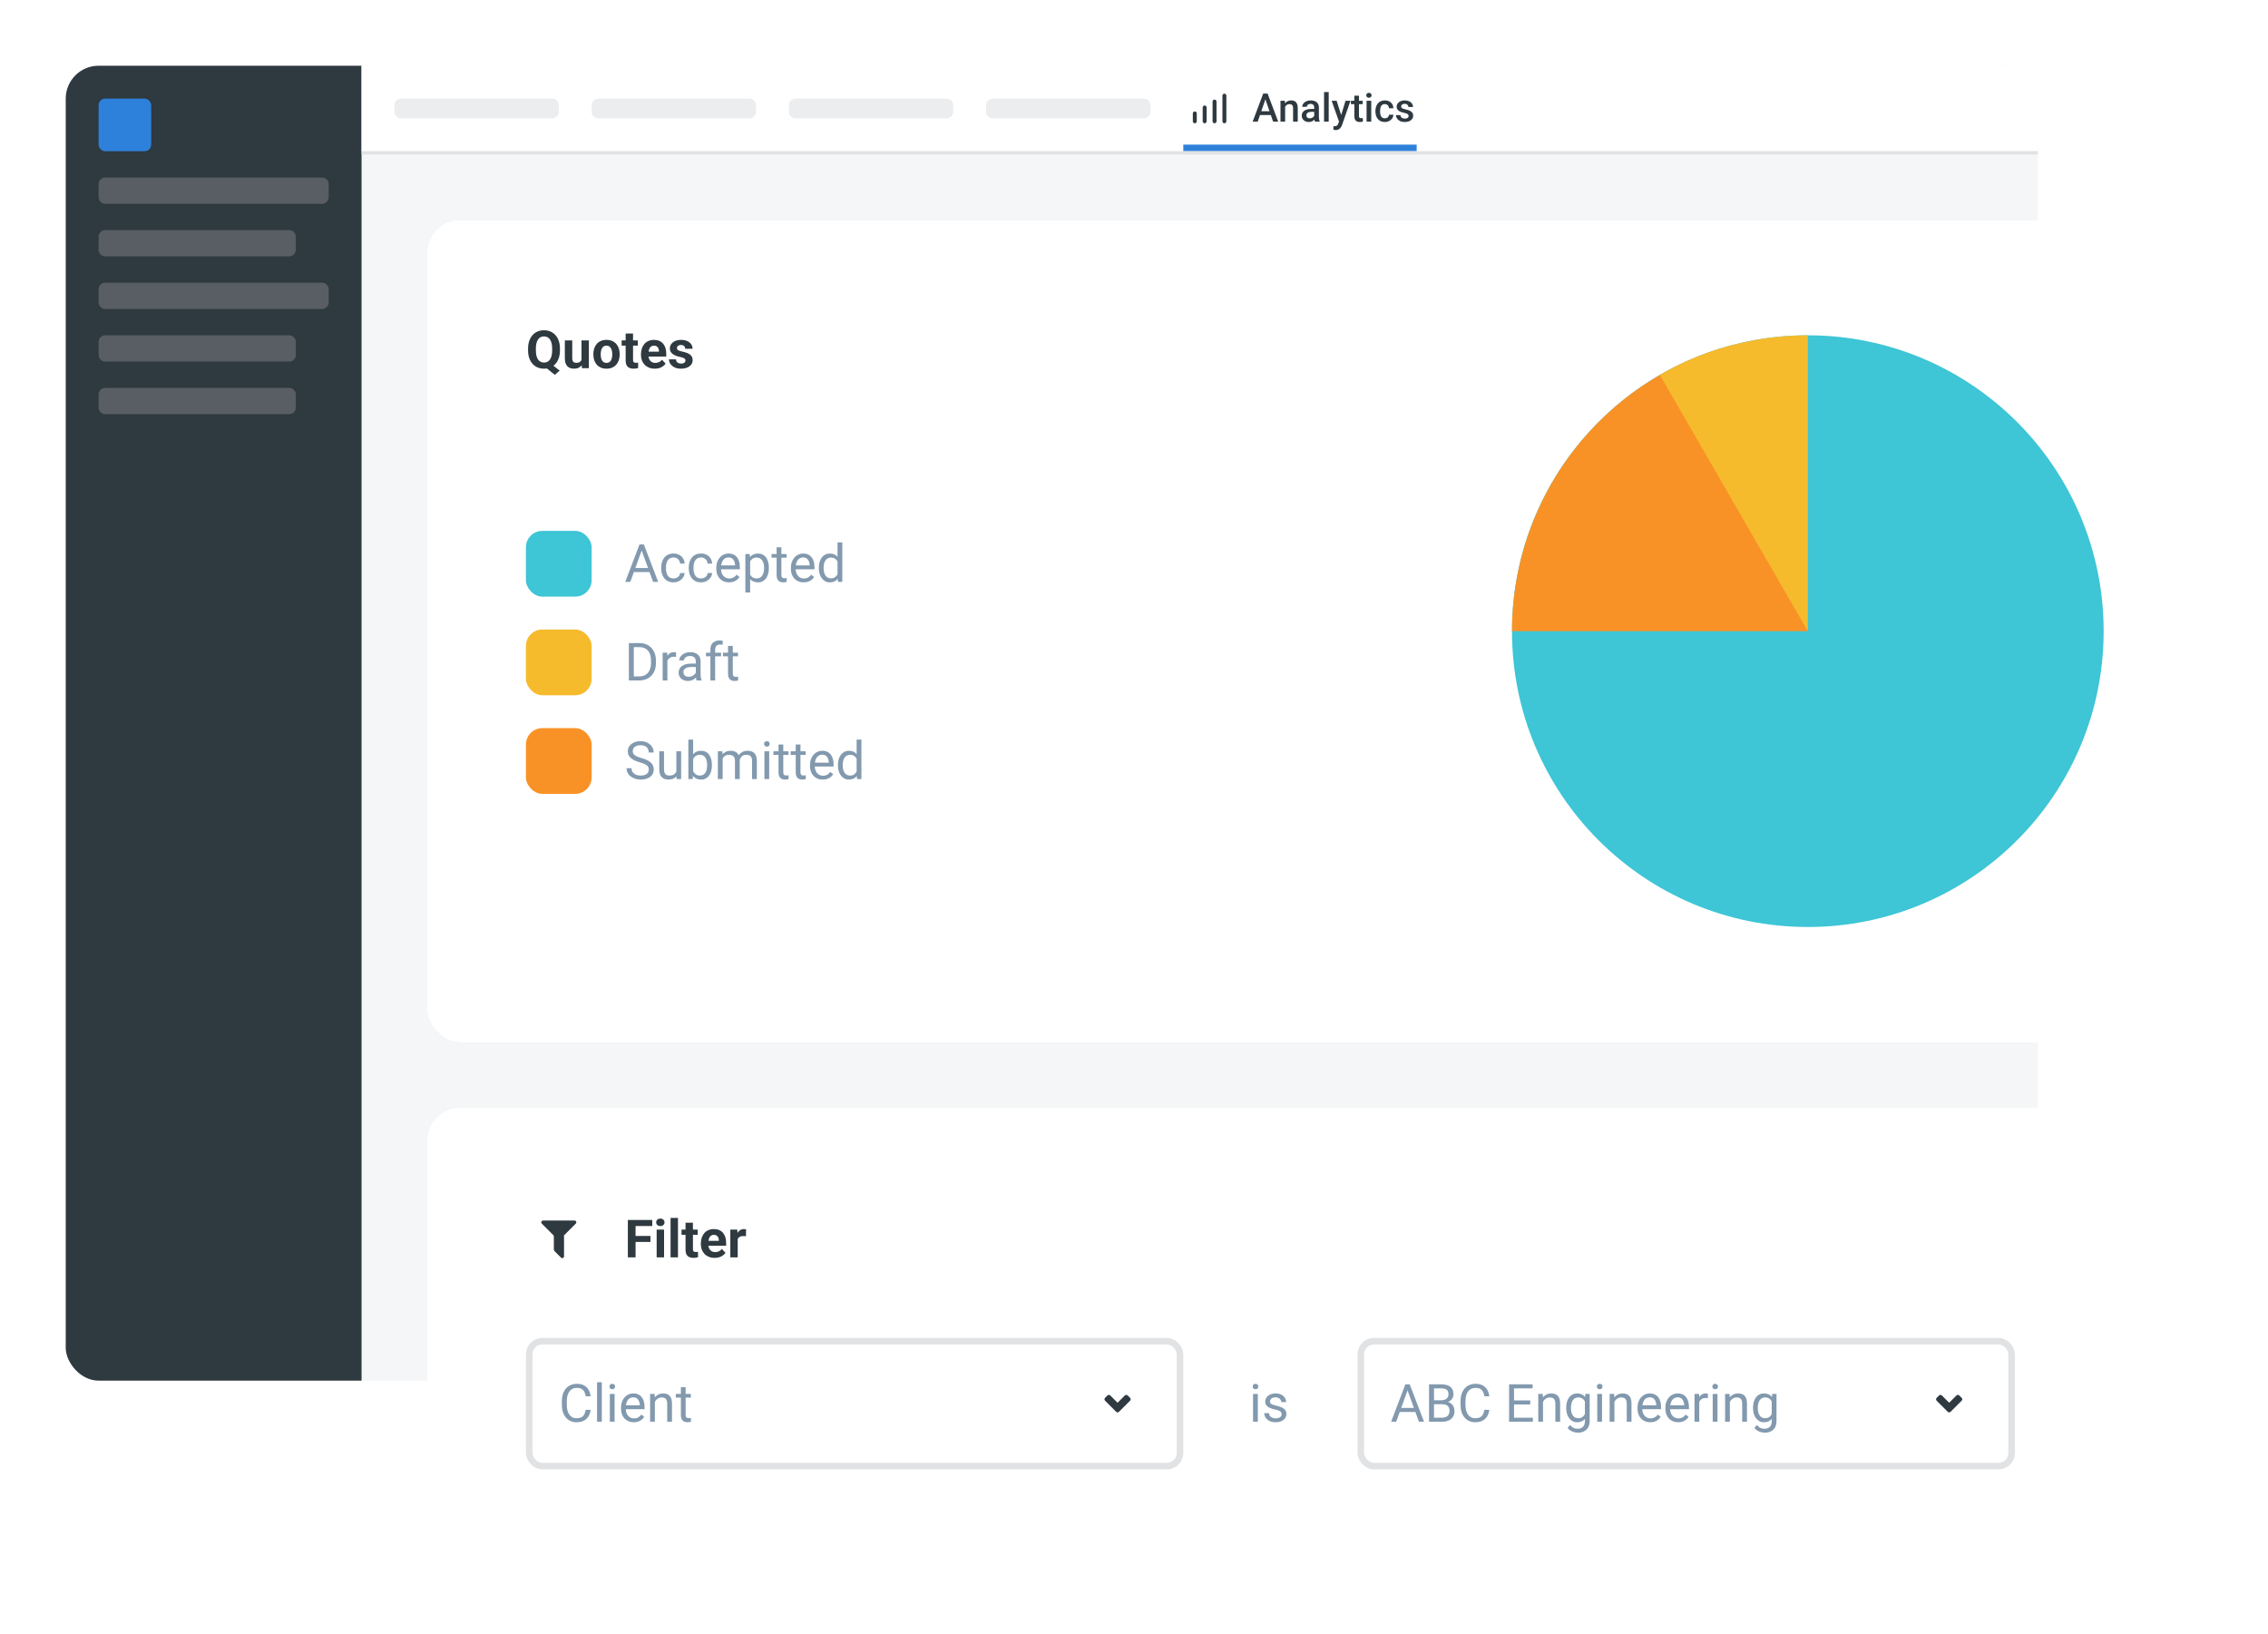
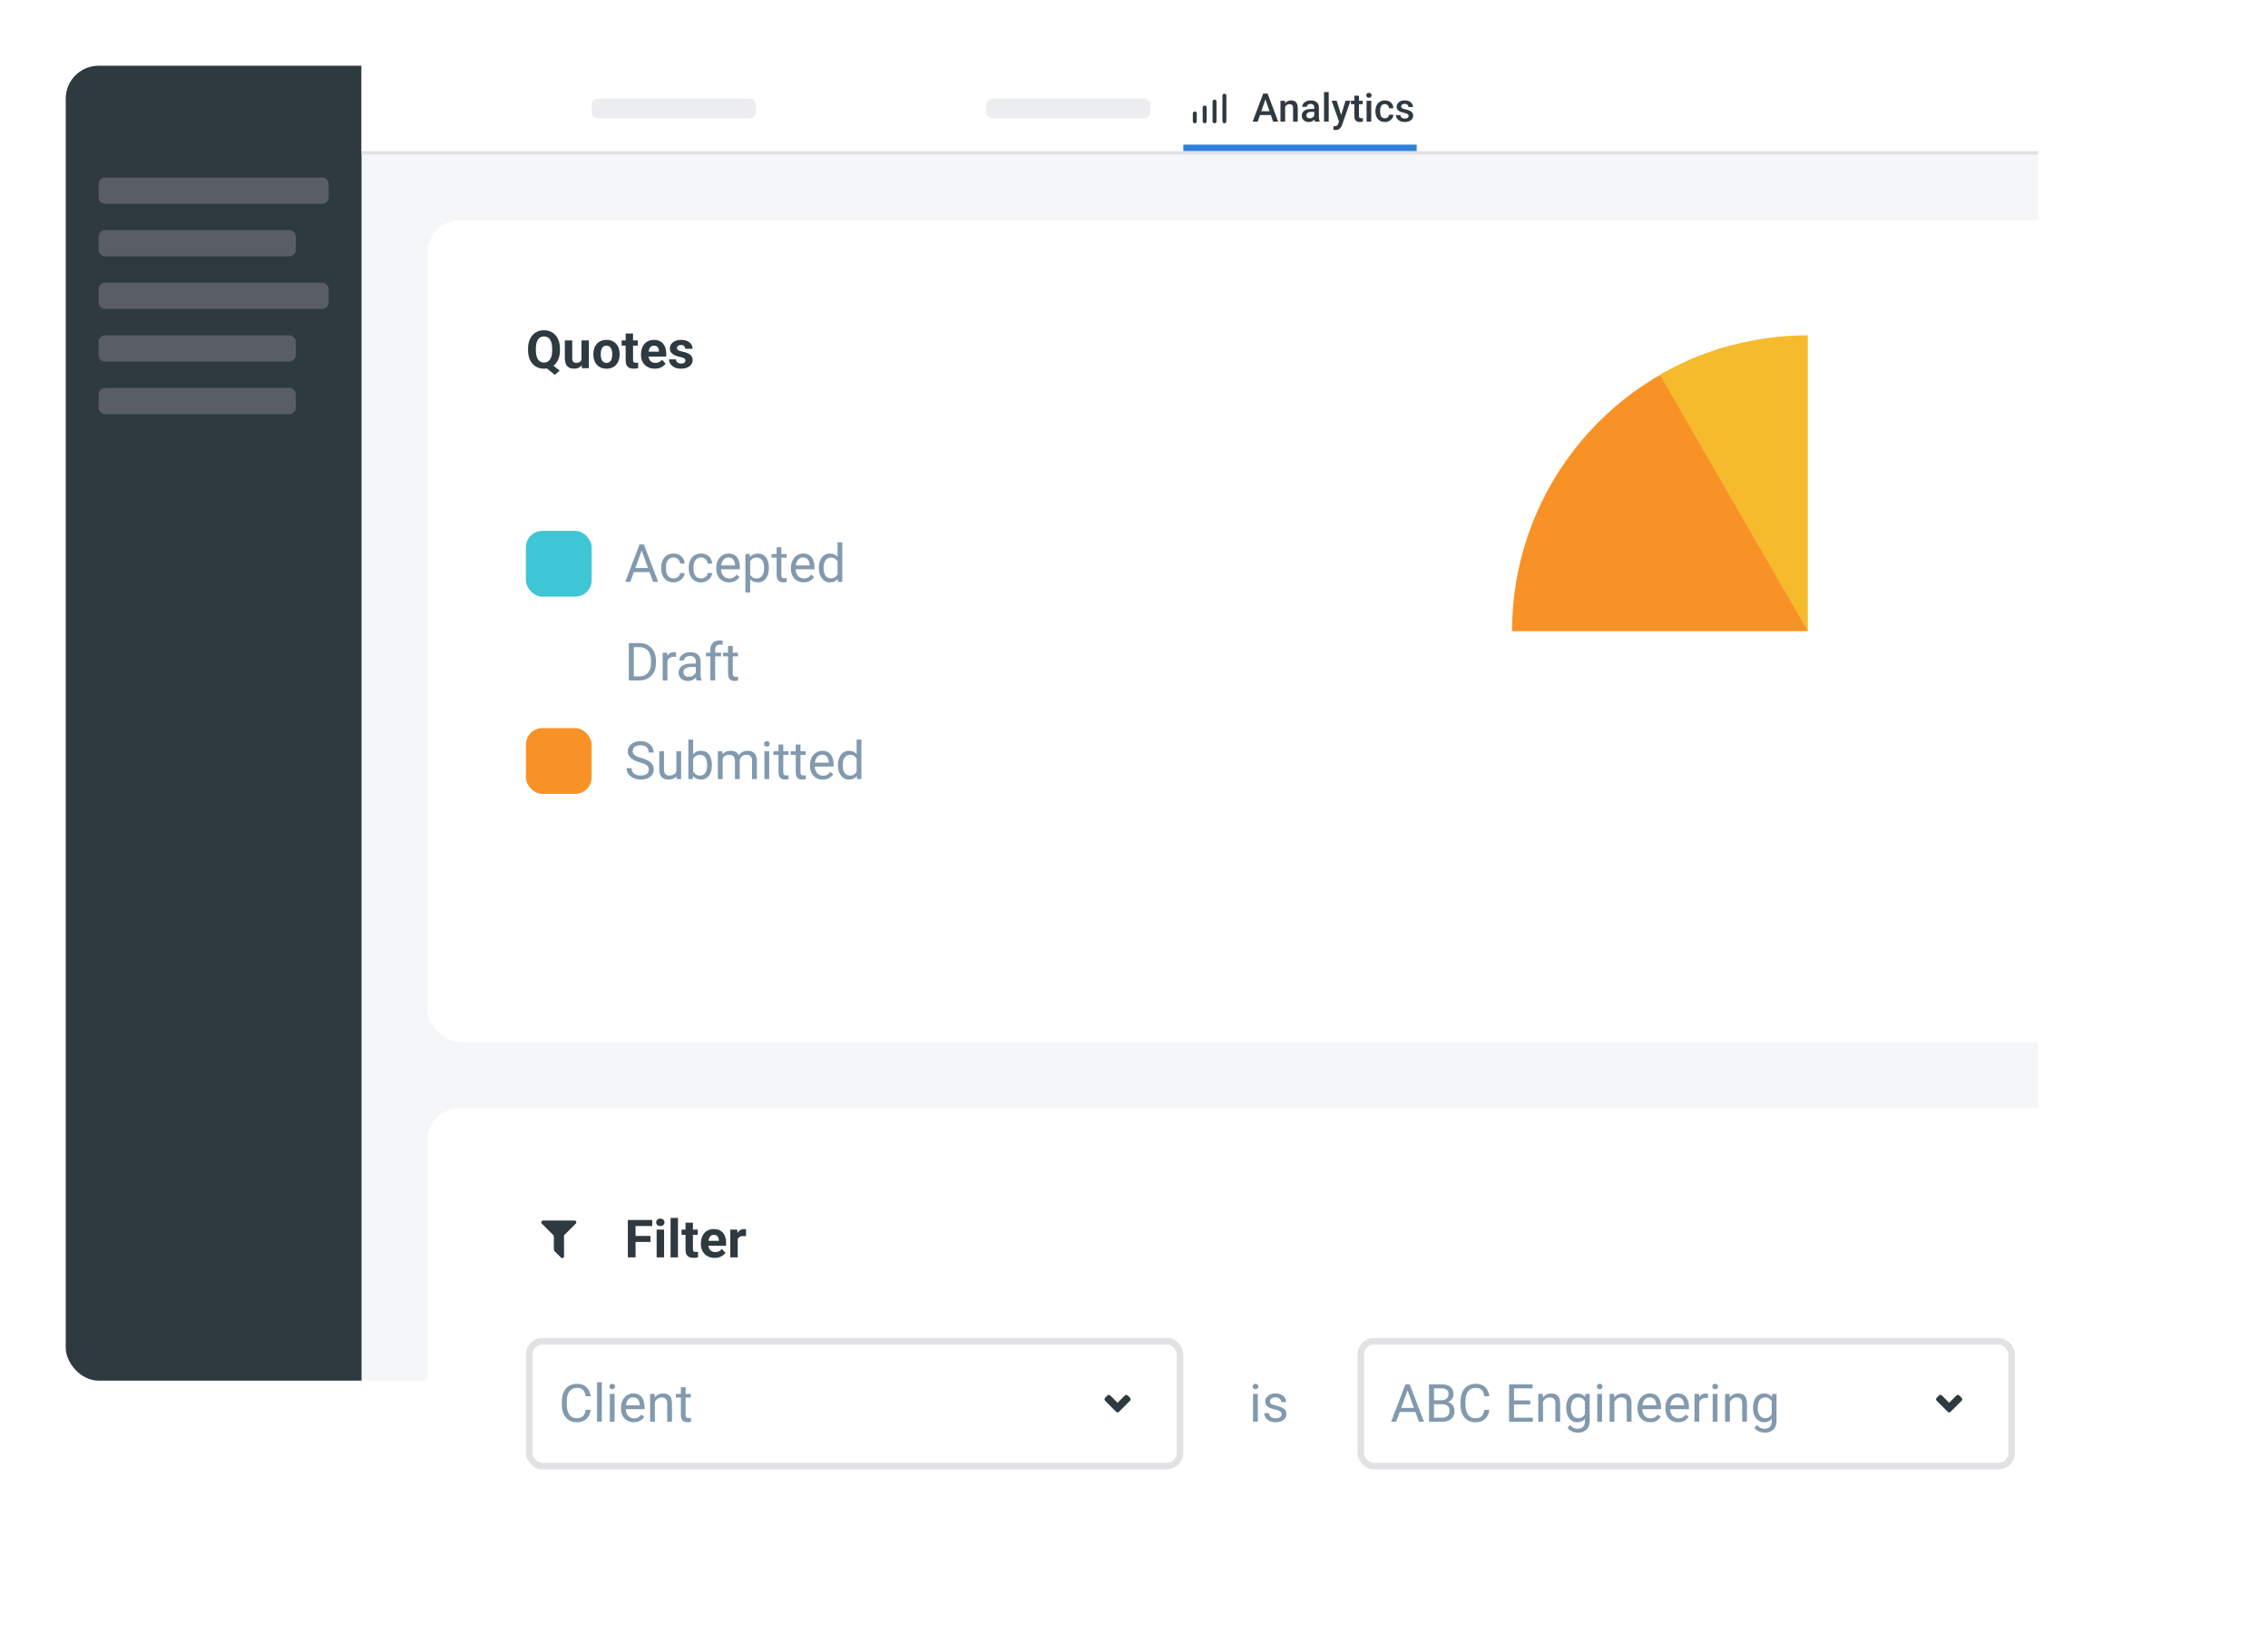
<svg xmlns="http://www.w3.org/2000/svg" width="690" height="497" viewBox="0 0 690 497" fill="none">
  <g filter="url(#filter0_d_18_8998)">
    <g clip-path="url(#clip0_18_8998)">
      <rect x="20" y="15" width="600" height="400" rx="10" fill="#F5F6F7" />
      <rect width="90" height="400" transform="translate(20 15)" fill="#2E3940" />
-       <rect x="30" y="25" width="16" height="16" rx="2" fill="#2E81DA" />
      <path d="M30 51C30 49.895 30.895 49 32 49H98C99.105 49 100 49.895 100 51V55C100 56.105 99.105 57 98 57H32C30.895 57 30 56.105 30 55V51Z" fill="#585E63" />
      <path d="M30 67C30 65.895 30.895 65 32 65H88C89.105 65 90 65.895 90 67V71C90 72.105 89.105 73 88 73H32C30.895 73 30 72.105 30 71V67Z" fill="#585E63" />
      <path d="M30 83C30 81.895 30.895 81 32 81H98C99.105 81 100 81.895 100 83V87C100 88.105 99.105 89 98 89H32C30.895 89 30 88.105 30 87V83Z" fill="#585E63" />
      <path d="M30 99C30 97.895 30.895 97 32 97H88C89.105 97 90 97.895 90 99V103C90 104.105 89.105 105 88 105H32C30.895 105 30 104.105 30 103V99Z" fill="#585E63" />
      <path d="M30 115C30 113.895 30.895 113 32 113H88C89.105 113 90 113.895 90 115V119C90 120.105 89.105 121 88 121H32C30.895 121 30 120.105 30 119V115Z" fill="#585E63" />
      <rect width="510" height="26" transform="translate(110 15)" fill="white" />
-       <path d="M120 27C120 25.895 120.895 25 122 25H168C169.105 25 170 25.895 170 27V29C170 30.105 169.105 31 168 31H122C120.895 31 120 30.105 120 29V27Z" fill="#EBEDEF" />
      <path d="M180 27C180 25.895 180.895 25 182 25H228C229.105 25 230 25.895 230 27V29C230 30.105 229.105 31 228 31H182C180.895 31 180 30.105 180 29V27Z" fill="#EBEDEF" />
-       <path d="M240 27C240 25.895 240.895 25 242 25H288C289.105 25 290 25.895 290 27V29C290 30.105 289.105 31 288 31H242C240.895 31 240 30.105 240 29V27Z" fill="#EBEDEF" />
      <path d="M300 27C300 25.895 300.895 25 302 25H348C349.105 25 350 25.895 350 27V29C350 30.105 349.105 31 348 31H302C300.895 31 300 30.105 300 29V27Z" fill="#EBEDEF" />
      <path d="M363.496 32.504C363.338 32.502 363.186 32.438 363.074 32.326C362.962 32.214 362.898 32.062 362.896 31.904V29.504C362.896 29.345 362.959 29.192 363.072 29.08C363.184 28.967 363.337 28.904 363.496 28.904C363.655 28.904 363.808 28.967 363.92 29.08C364.033 29.192 364.096 29.345 364.096 29.504V31.904C364.096 32.063 364.033 32.216 363.92 32.328C363.808 32.441 363.655 32.504 363.496 32.504Z" fill="#2E3940" />
      <path d="M366.496 32.504C366.338 32.502 366.186 32.438 366.074 32.326C365.962 32.214 365.898 32.062 365.896 31.904V27.696C365.896 27.537 365.959 27.384 366.072 27.272C366.184 27.159 366.337 27.096 366.496 27.096C366.655 27.096 366.808 27.159 366.92 27.272C367.033 27.384 367.096 27.537 367.096 27.696V31.904C367.096 32.063 367.033 32.216 366.92 32.328C366.808 32.441 366.655 32.504 366.496 32.504Z" fill="#2E3940" />
      <path d="M369.504 32.504C369.345 32.504 369.192 32.441 369.08 32.328C368.967 32.216 368.904 32.063 368.904 31.904V25.896C368.904 25.737 368.967 25.584 369.08 25.472C369.192 25.359 369.345 25.296 369.504 25.296C369.663 25.296 369.816 25.359 369.928 25.472C370.041 25.584 370.104 25.737 370.104 25.896V31.904C370.102 32.062 370.038 32.214 369.926 32.326C369.814 32.438 369.663 32.502 369.504 32.504Z" fill="#2E3940" />
      <path d="M372.504 32.504C372.345 32.504 372.192 32.441 372.08 32.328C371.967 32.216 371.904 32.063 371.904 31.904V24.096C371.904 23.937 371.967 23.784 372.08 23.672C372.192 23.559 372.345 23.496 372.504 23.496C372.663 23.496 372.816 23.559 372.928 23.672C373.041 23.784 373.104 23.937 373.104 24.096V31.904C373.102 32.062 373.038 32.214 372.926 32.326C372.814 32.438 372.663 32.502 372.504 32.504Z" fill="#2E3940" />
      <path d="M385.189 24.605L382.641 32H381.1L384.311 23.469H385.295L385.189 24.605ZM387.322 32L384.768 24.605L384.656 23.469H385.646L388.869 32H387.322ZM387.199 28.836V30.002H382.559V28.836H387.199ZM390.979 27.014V32H389.566V25.66H390.896L390.979 27.014ZM390.727 28.596L390.27 28.59C390.273 28.141 390.336 27.729 390.457 27.354C390.582 26.979 390.754 26.656 390.973 26.387C391.195 26.117 391.461 25.91 391.77 25.766C392.078 25.617 392.422 25.543 392.801 25.543C393.105 25.543 393.381 25.586 393.627 25.672C393.877 25.754 394.09 25.889 394.266 26.076C394.445 26.264 394.582 26.508 394.676 26.809C394.77 27.105 394.816 27.471 394.816 27.904V32H393.398V27.898C393.398 27.594 393.354 27.354 393.264 27.178C393.178 26.998 393.051 26.871 392.883 26.797C392.719 26.719 392.514 26.68 392.268 26.68C392.025 26.68 391.809 26.73 391.617 26.832C391.426 26.934 391.264 27.072 391.131 27.248C391.002 27.424 390.902 27.627 390.832 27.857C390.762 28.088 390.727 28.334 390.727 28.596ZM399.832 30.729V27.705C399.832 27.479 399.791 27.283 399.709 27.119C399.627 26.955 399.502 26.828 399.334 26.738C399.17 26.648 398.963 26.604 398.713 26.604C398.482 26.604 398.283 26.643 398.115 26.721C397.947 26.799 397.816 26.904 397.723 27.037C397.629 27.17 397.582 27.32 397.582 27.488H396.176C396.176 27.238 396.236 26.996 396.357 26.762C396.479 26.527 396.654 26.318 396.885 26.135C397.115 25.951 397.391 25.807 397.711 25.701C398.031 25.596 398.391 25.543 398.789 25.543C399.266 25.543 399.688 25.623 400.055 25.783C400.426 25.943 400.717 26.186 400.928 26.51C401.143 26.83 401.25 27.232 401.25 27.717V30.535C401.25 30.824 401.27 31.084 401.309 31.314C401.352 31.541 401.412 31.738 401.49 31.906V32H400.043C399.977 31.848 399.924 31.654 399.885 31.42C399.85 31.182 399.832 30.951 399.832 30.729ZM400.037 28.145L400.049 29.018H399.035C398.773 29.018 398.543 29.043 398.344 29.094C398.145 29.141 397.979 29.211 397.846 29.305C397.713 29.398 397.613 29.512 397.547 29.645C397.48 29.777 397.447 29.928 397.447 30.096C397.447 30.264 397.486 30.418 397.564 30.559C397.643 30.695 397.756 30.803 397.904 30.881C398.057 30.959 398.24 30.998 398.455 30.998C398.744 30.998 398.996 30.939 399.211 30.822C399.43 30.701 399.602 30.555 399.727 30.383C399.852 30.207 399.918 30.041 399.926 29.885L400.383 30.512C400.336 30.672 400.256 30.844 400.143 31.027C400.029 31.211 399.881 31.387 399.697 31.555C399.518 31.719 399.301 31.854 399.047 31.959C398.797 32.065 398.508 32.117 398.18 32.117C397.766 32.117 397.396 32.035 397.072 31.871C396.748 31.703 396.494 31.479 396.311 31.197C396.127 30.912 396.035 30.59 396.035 30.23C396.035 29.895 396.098 29.598 396.223 29.34C396.352 29.078 396.539 28.859 396.785 28.684C397.035 28.508 397.34 28.375 397.699 28.285C398.059 28.191 398.469 28.145 398.93 28.145H400.037ZM404.238 23V32H402.82V23H404.238ZM407.625 31.309L409.348 25.66H410.859L408.316 32.967C408.258 33.123 408.182 33.293 408.088 33.477C407.994 33.66 407.871 33.834 407.719 33.998C407.57 34.166 407.385 34.301 407.162 34.402C406.939 34.508 406.67 34.56 406.354 34.56C406.229 34.56 406.107 34.549 405.99 34.525C405.877 34.506 405.77 34.484 405.668 34.461L405.662 33.383C405.701 33.387 405.748 33.391 405.803 33.395C405.861 33.398 405.908 33.4 405.943 33.4C406.178 33.4 406.373 33.371 406.529 33.312C406.686 33.258 406.812 33.168 406.91 33.043C407.012 32.918 407.098 32.75 407.168 32.539L407.625 31.309ZM406.652 25.66L408.158 30.406L408.41 31.895L407.432 32.147L405.129 25.66H406.652ZM414.574 25.66V26.691H411V25.66H414.574ZM412.031 24.107H413.443V30.248C413.443 30.443 413.471 30.594 413.525 30.699C413.584 30.801 413.664 30.869 413.766 30.904C413.867 30.939 413.986 30.957 414.123 30.957C414.221 30.957 414.314 30.951 414.404 30.939C414.494 30.928 414.566 30.916 414.621 30.904L414.627 31.982C414.51 32.018 414.373 32.049 414.217 32.076C414.064 32.103 413.889 32.117 413.689 32.117C413.365 32.117 413.078 32.06 412.828 31.947C412.578 31.83 412.383 31.641 412.242 31.379C412.102 31.117 412.031 30.77 412.031 30.336V24.107ZM417.176 25.66V32H415.758V25.66H417.176ZM415.664 23.996C415.664 23.781 415.734 23.604 415.875 23.463C416.02 23.318 416.219 23.246 416.473 23.246C416.723 23.246 416.92 23.318 417.064 23.463C417.209 23.604 417.281 23.781 417.281 23.996C417.281 24.207 417.209 24.383 417.064 24.523C416.92 24.664 416.723 24.734 416.473 24.734C416.219 24.734 416.02 24.664 415.875 24.523C415.734 24.383 415.664 24.207 415.664 23.996ZM421.312 30.992C421.543 30.992 421.75 30.947 421.934 30.857C422.121 30.764 422.271 30.635 422.385 30.471C422.502 30.307 422.566 30.117 422.578 29.902H423.908C423.9 30.312 423.779 30.686 423.545 31.021C423.311 31.357 423 31.625 422.613 31.824C422.227 32.02 421.799 32.117 421.33 32.117C420.846 32.117 420.424 32.035 420.064 31.871C419.705 31.703 419.406 31.473 419.168 31.18C418.93 30.887 418.75 30.549 418.629 30.166C418.512 29.783 418.453 29.373 418.453 28.936V28.73C418.453 28.293 418.512 27.883 418.629 27.5C418.75 27.113 418.93 26.773 419.168 26.48C419.406 26.188 419.705 25.959 420.064 25.795C420.424 25.627 420.844 25.543 421.324 25.543C421.832 25.543 422.277 25.645 422.66 25.848C423.043 26.047 423.344 26.326 423.562 26.686C423.785 27.041 423.9 27.455 423.908 27.928H422.578C422.566 27.693 422.508 27.482 422.402 27.295C422.301 27.104 422.156 26.951 421.969 26.838C421.785 26.725 421.564 26.668 421.307 26.668C421.021 26.668 420.785 26.727 420.598 26.844C420.41 26.957 420.264 27.113 420.158 27.312C420.053 27.508 419.977 27.729 419.93 27.975C419.887 28.217 419.865 28.469 419.865 28.73V28.936C419.865 29.197 419.887 29.451 419.93 29.697C419.973 29.943 420.047 30.164 420.152 30.359C420.262 30.551 420.41 30.705 420.598 30.822C420.785 30.936 421.023 30.992 421.312 30.992ZM428.549 30.283C428.549 30.143 428.514 30.016 428.443 29.902C428.373 29.785 428.238 29.68 428.039 29.586C427.844 29.492 427.555 29.406 427.172 29.328C426.836 29.254 426.527 29.166 426.246 29.064C425.969 28.959 425.73 28.832 425.531 28.684C425.332 28.535 425.178 28.359 425.068 28.156C424.959 27.953 424.904 27.719 424.904 27.453C424.904 27.195 424.961 26.951 425.074 26.721C425.188 26.49 425.35 26.287 425.561 26.111C425.771 25.936 426.027 25.797 426.328 25.695C426.633 25.594 426.973 25.543 427.348 25.543C427.879 25.543 428.334 25.633 428.713 25.812C429.096 25.988 429.389 26.229 429.592 26.533C429.795 26.834 429.896 27.174 429.896 27.553H428.484C428.484 27.385 428.441 27.229 428.355 27.084C428.273 26.936 428.148 26.816 427.98 26.727C427.812 26.633 427.602 26.586 427.348 26.586C427.105 26.586 426.904 26.625 426.744 26.703C426.588 26.777 426.471 26.875 426.393 26.996C426.318 27.117 426.281 27.25 426.281 27.395C426.281 27.5 426.301 27.596 426.34 27.682C426.383 27.764 426.453 27.84 426.551 27.91C426.648 27.977 426.781 28.039 426.949 28.098C427.121 28.156 427.336 28.213 427.594 28.268C428.078 28.369 428.494 28.5 428.842 28.66C429.193 28.816 429.463 29.02 429.65 29.27C429.838 29.516 429.932 29.828 429.932 30.207C429.932 30.488 429.871 30.746 429.75 30.98C429.633 31.211 429.461 31.412 429.234 31.584C429.008 31.752 428.736 31.883 428.42 31.977C428.107 32.07 427.756 32.117 427.365 32.117C426.791 32.117 426.305 32.016 425.906 31.812C425.508 31.605 425.205 31.342 424.998 31.021C424.795 30.697 424.693 30.361 424.693 30.014H426.059C426.074 30.275 426.146 30.484 426.275 30.641C426.408 30.793 426.572 30.904 426.768 30.975C426.967 31.041 427.172 31.074 427.383 31.074C427.637 31.074 427.85 31.041 428.021 30.975C428.193 30.904 428.324 30.811 428.414 30.693C428.504 30.572 428.549 30.436 428.549 30.283Z" fill="#2E3940" />
      <path d="M360 39H431V41H360V39Z" fill="#2E81DA" />
      <rect width="510" height="1" transform="matrix(-1 0 0 1 620 41)" fill="#E0E2E4" />
    </g>
  </g>
  <g filter="url(#filter1_d_18_8998)">
    <rect x="130" y="62" width="540" height="250" rx="10" fill="white" shape-rendering="crispEdges" />
    <path d="M167.195 105.312L170.273 107.75L168.797 109.031L165.766 106.594L167.195 105.312ZM170.352 101.047V101.586C170.352 102.451 170.234 103.227 170 103.914C169.771 104.602 169.44 105.188 169.008 105.672C168.576 106.151 168.065 106.518 167.477 106.773C166.888 107.029 166.234 107.156 165.516 107.156C164.802 107.156 164.148 107.029 163.555 106.773C162.961 106.518 162.448 106.151 162.016 105.672C161.583 105.188 161.247 104.602 161.008 103.914C160.773 103.227 160.656 102.451 160.656 101.586V101.047C160.656 100.177 160.773 99.401 161.008 98.719C161.247 98.031 161.581 97.445 162.008 96.961C162.435 96.477 162.945 96.107 163.539 95.852C164.133 95.596 164.786 95.469 165.5 95.469C166.219 95.469 166.872 95.596 167.461 95.852C168.055 96.107 168.568 96.477 169 96.961C169.432 97.445 169.766 98.031 170 98.719C170.234 99.401 170.352 100.177 170.352 101.047ZM167.984 101.586V101.031C167.984 100.427 167.927 99.896 167.812 99.438C167.703 98.979 167.542 98.594 167.328 98.281C167.12 97.969 166.862 97.734 166.555 97.578C166.247 97.417 165.896 97.336 165.5 97.336C165.104 97.336 164.753 97.417 164.445 97.578C164.138 97.734 163.88 97.969 163.672 98.281C163.464 98.594 163.305 98.979 163.195 99.438C163.086 99.896 163.031 100.427 163.031 101.031V101.586C163.031 102.185 163.086 102.716 163.195 103.18C163.305 103.638 163.464 104.026 163.672 104.344C163.885 104.656 164.146 104.893 164.453 105.055C164.766 105.216 165.12 105.297 165.516 105.297C165.911 105.297 166.26 105.216 166.562 105.055C166.87 104.893 167.128 104.656 167.336 104.344C167.549 104.026 167.711 103.638 167.82 103.18C167.93 102.716 167.984 102.185 167.984 101.586ZM176.906 104.977V98.547H179.156V107H177.039L176.906 104.977ZM177.156 103.242L177.82 103.227C177.82 103.789 177.755 104.312 177.625 104.797C177.495 105.276 177.299 105.693 177.039 106.047C176.779 106.396 176.451 106.669 176.055 106.867C175.659 107.06 175.193 107.156 174.656 107.156C174.245 107.156 173.865 107.099 173.516 106.984C173.172 106.865 172.875 106.68 172.625 106.43C172.38 106.174 172.188 105.849 172.047 105.453C171.911 105.052 171.844 104.57 171.844 104.008V98.547H174.094V104.023C174.094 104.273 174.122 104.484 174.18 104.656C174.242 104.828 174.328 104.969 174.438 105.078C174.547 105.188 174.674 105.266 174.82 105.312C174.971 105.359 175.138 105.383 175.32 105.383C175.784 105.383 176.148 105.289 176.414 105.102C176.685 104.914 176.875 104.659 176.984 104.336C177.099 104.008 177.156 103.643 177.156 103.242ZM180.516 102.859V102.695C180.516 102.076 180.604 101.505 180.781 100.984C180.958 100.458 181.216 100.003 181.555 99.617C181.893 99.232 182.31 98.932 182.805 98.719C183.299 98.5 183.867 98.391 184.508 98.391C185.148 98.391 185.719 98.5 186.219 98.719C186.719 98.932 187.138 99.232 187.477 99.617C187.82 100.003 188.081 100.458 188.258 100.984C188.435 101.505 188.523 102.076 188.523 102.695V102.859C188.523 103.474 188.435 104.044 188.258 104.57C188.081 105.091 187.82 105.547 187.477 105.938C187.138 106.323 186.721 106.622 186.227 106.836C185.732 107.049 185.164 107.156 184.523 107.156C183.883 107.156 183.312 107.049 182.812 106.836C182.318 106.622 181.898 106.323 181.555 105.938C181.216 105.547 180.958 105.091 180.781 104.57C180.604 104.044 180.516 103.474 180.516 102.859ZM182.766 102.695V102.859C182.766 103.214 182.797 103.544 182.859 103.852C182.922 104.159 183.021 104.43 183.156 104.664C183.297 104.893 183.479 105.073 183.703 105.203C183.927 105.333 184.201 105.398 184.523 105.398C184.836 105.398 185.104 105.333 185.328 105.203C185.552 105.073 185.732 104.893 185.867 104.664C186.003 104.43 186.102 104.159 186.164 103.852C186.232 103.544 186.266 103.214 186.266 102.859V102.695C186.266 102.352 186.232 102.029 186.164 101.727C186.102 101.419 186 101.148 185.859 100.914C185.724 100.674 185.544 100.487 185.32 100.352C185.096 100.216 184.826 100.148 184.508 100.148C184.19 100.148 183.919 100.216 183.695 100.352C183.477 100.487 183.297 100.674 183.156 100.914C183.021 101.148 182.922 101.419 182.859 101.727C182.797 102.029 182.766 102.352 182.766 102.695ZM194.047 98.547V100.141H189.125V98.547H194.047ZM190.344 96.461H192.594V104.453C192.594 104.698 192.625 104.885 192.688 105.016C192.755 105.146 192.854 105.237 192.984 105.289C193.115 105.336 193.279 105.359 193.477 105.359C193.617 105.359 193.742 105.354 193.852 105.344C193.966 105.328 194.062 105.312 194.141 105.297L194.148 106.953C193.956 107.016 193.747 107.065 193.523 107.102C193.299 107.138 193.052 107.156 192.781 107.156C192.286 107.156 191.854 107.076 191.484 106.914C191.12 106.747 190.839 106.482 190.641 106.117C190.443 105.753 190.344 105.273 190.344 104.68V96.461ZM199.219 107.156C198.562 107.156 197.974 107.052 197.453 106.844C196.932 106.63 196.49 106.336 196.125 105.961C195.766 105.586 195.49 105.151 195.297 104.656C195.104 104.156 195.008 103.625 195.008 103.062V102.75C195.008 102.109 195.099 101.523 195.281 100.992C195.464 100.461 195.724 100 196.062 99.609C196.406 99.219 196.823 98.919 197.312 98.711C197.802 98.497 198.354 98.391 198.969 98.391C199.568 98.391 200.099 98.49 200.562 98.688C201.026 98.885 201.414 99.167 201.727 99.531C202.044 99.896 202.284 100.333 202.445 100.844C202.607 101.349 202.688 101.911 202.688 102.531V103.469H195.969V101.969H200.477V101.797C200.477 101.484 200.419 101.206 200.305 100.961C200.195 100.711 200.029 100.513 199.805 100.367C199.581 100.221 199.294 100.148 198.945 100.148C198.648 100.148 198.393 100.214 198.18 100.344C197.966 100.474 197.792 100.656 197.656 100.891C197.526 101.125 197.427 101.401 197.359 101.719C197.297 102.031 197.266 102.375 197.266 102.75V103.062C197.266 103.401 197.312 103.714 197.406 104C197.505 104.286 197.643 104.534 197.82 104.742C198.003 104.951 198.221 105.112 198.477 105.227C198.737 105.341 199.031 105.398 199.359 105.398C199.766 105.398 200.143 105.32 200.492 105.164C200.846 105.003 201.151 104.76 201.406 104.438L202.5 105.625C202.323 105.88 202.081 106.125 201.773 106.359C201.471 106.594 201.107 106.786 200.68 106.938C200.253 107.083 199.766 107.156 199.219 107.156ZM208.539 104.664C208.539 104.503 208.492 104.357 208.398 104.227C208.305 104.096 208.13 103.977 207.875 103.867C207.625 103.753 207.263 103.648 206.789 103.555C206.362 103.461 205.964 103.344 205.594 103.203C205.229 103.057 204.911 102.883 204.641 102.68C204.375 102.477 204.167 102.237 204.016 101.961C203.865 101.68 203.789 101.359 203.789 101C203.789 100.646 203.865 100.312 204.016 100C204.172 99.688 204.393 99.412 204.68 99.172C204.971 98.927 205.326 98.737 205.742 98.602C206.164 98.461 206.638 98.391 207.164 98.391C207.898 98.391 208.529 98.508 209.055 98.742C209.586 98.977 209.992 99.299 210.273 99.711C210.56 100.117 210.703 100.581 210.703 101.102H208.453C208.453 100.883 208.406 100.688 208.312 100.516C208.224 100.339 208.083 100.201 207.891 100.102C207.703 99.997 207.458 99.945 207.156 99.945C206.906 99.945 206.69 99.99 206.508 100.078C206.326 100.161 206.185 100.276 206.086 100.422C205.992 100.562 205.945 100.719 205.945 100.891C205.945 101.021 205.971 101.138 206.023 101.242C206.081 101.341 206.172 101.432 206.297 101.516C206.422 101.599 206.583 101.677 206.781 101.75C206.984 101.818 207.234 101.88 207.531 101.938C208.141 102.062 208.685 102.227 209.164 102.43C209.643 102.628 210.023 102.898 210.305 103.242C210.586 103.581 210.727 104.026 210.727 104.578C210.727 104.953 210.643 105.297 210.477 105.609C210.31 105.922 210.07 106.195 209.758 106.43C209.445 106.659 209.07 106.839 208.633 106.969C208.201 107.094 207.714 107.156 207.172 107.156C206.385 107.156 205.719 107.016 205.172 106.734C204.63 106.453 204.219 106.096 203.938 105.664C203.661 105.227 203.523 104.779 203.523 104.32H205.656C205.667 104.628 205.745 104.875 205.891 105.062C206.042 105.25 206.232 105.385 206.461 105.469C206.695 105.552 206.948 105.594 207.219 105.594C207.51 105.594 207.753 105.555 207.945 105.477C208.138 105.393 208.284 105.284 208.383 105.148C208.487 105.008 208.539 104.846 208.539 104.664Z" fill="#2E3940" />
    <rect x="160" y="156.5" width="20" height="20" rx="5" fill="#3EC5D6" />
    <path d="M195.531 161.633L191.766 172H190.227L194.562 160.625H195.555L195.531 161.633ZM198.688 172L194.914 161.633L194.891 160.625H195.883L200.234 172H198.688ZM198.492 167.789V169.023H192.102V167.789H198.492ZM204.922 170.969C205.266 170.969 205.583 170.898 205.875 170.758C206.167 170.617 206.406 170.424 206.594 170.18C206.781 169.93 206.888 169.646 206.914 169.328H208.289C208.263 169.828 208.094 170.294 207.781 170.727C207.474 171.154 207.07 171.5 206.57 171.766C206.07 172.026 205.521 172.156 204.922 172.156C204.286 172.156 203.732 172.044 203.258 171.82C202.789 171.596 202.398 171.289 202.086 170.898C201.779 170.508 201.547 170.06 201.391 169.555C201.24 169.044 201.164 168.505 201.164 167.938V167.609C201.164 167.042 201.24 166.505 201.391 166C201.547 165.49 201.779 165.039 202.086 164.648C202.398 164.258 202.789 163.951 203.258 163.727C203.732 163.503 204.286 163.391 204.922 163.391C205.583 163.391 206.161 163.526 206.656 163.797C207.151 164.062 207.539 164.427 207.82 164.891C208.107 165.349 208.263 165.87 208.289 166.453H206.914C206.888 166.104 206.789 165.789 206.617 165.508C206.451 165.227 206.221 165.003 205.93 164.836C205.643 164.664 205.307 164.578 204.922 164.578C204.479 164.578 204.107 164.667 203.805 164.844C203.508 165.016 203.271 165.25 203.094 165.547C202.922 165.839 202.797 166.164 202.719 166.523C202.646 166.878 202.609 167.24 202.609 167.609V167.938C202.609 168.307 202.646 168.672 202.719 169.031C202.792 169.391 202.914 169.716 203.086 170.008C203.263 170.299 203.5 170.534 203.797 170.711C204.099 170.883 204.474 170.969 204.922 170.969ZM213.297 170.969C213.641 170.969 213.958 170.898 214.25 170.758C214.542 170.617 214.781 170.424 214.969 170.18C215.156 169.93 215.263 169.646 215.289 169.328H216.664C216.638 169.828 216.469 170.294 216.156 170.727C215.849 171.154 215.445 171.5 214.945 171.766C214.445 172.026 213.896 172.156 213.297 172.156C212.661 172.156 212.107 172.044 211.633 171.82C211.164 171.596 210.773 171.289 210.461 170.898C210.154 170.508 209.922 170.06 209.766 169.555C209.615 169.044 209.539 168.505 209.539 167.938V167.609C209.539 167.042 209.615 166.505 209.766 166C209.922 165.49 210.154 165.039 210.461 164.648C210.773 164.258 211.164 163.951 211.633 163.727C212.107 163.503 212.661 163.391 213.297 163.391C213.958 163.391 214.536 163.526 215.031 163.797C215.526 164.062 215.914 164.427 216.195 164.891C216.482 165.349 216.638 165.87 216.664 166.453H215.289C215.263 166.104 215.164 165.789 214.992 165.508C214.826 165.227 214.596 165.003 214.305 164.836C214.018 164.664 213.682 164.578 213.297 164.578C212.854 164.578 212.482 164.667 212.18 164.844C211.883 165.016 211.646 165.25 211.469 165.547C211.297 165.839 211.172 166.164 211.094 166.523C211.021 166.878 210.984 167.24 210.984 167.609V167.938C210.984 168.307 211.021 168.672 211.094 169.031C211.167 169.391 211.289 169.716 211.461 170.008C211.638 170.299 211.875 170.534 212.172 170.711C212.474 170.883 212.849 170.969 213.297 170.969ZM221.797 172.156C221.208 172.156 220.674 172.057 220.195 171.859C219.721 171.656 219.312 171.372 218.969 171.008C218.63 170.643 218.37 170.211 218.188 169.711C218.005 169.211 217.914 168.664 217.914 168.07V167.742C217.914 167.055 218.016 166.443 218.219 165.906C218.422 165.365 218.698 164.906 219.047 164.531C219.396 164.156 219.792 163.872 220.234 163.68C220.677 163.487 221.135 163.391 221.609 163.391C222.214 163.391 222.734 163.495 223.172 163.703C223.615 163.911 223.977 164.203 224.258 164.578C224.539 164.948 224.747 165.385 224.883 165.891C225.018 166.391 225.086 166.938 225.086 167.531V168.18H218.773V167H223.641V166.891C223.62 166.516 223.542 166.151 223.406 165.797C223.276 165.443 223.068 165.151 222.781 164.922C222.495 164.693 222.104 164.578 221.609 164.578C221.281 164.578 220.979 164.648 220.703 164.789C220.427 164.924 220.19 165.128 219.992 165.398C219.794 165.669 219.641 166 219.531 166.391C219.422 166.781 219.367 167.232 219.367 167.742V168.07C219.367 168.471 219.422 168.849 219.531 169.203C219.646 169.552 219.81 169.859 220.023 170.125C220.242 170.391 220.505 170.599 220.812 170.75C221.125 170.901 221.479 170.977 221.875 170.977C222.385 170.977 222.818 170.872 223.172 170.664C223.526 170.456 223.836 170.177 224.102 169.828L224.977 170.523C224.794 170.799 224.562 171.062 224.281 171.312C224 171.562 223.654 171.766 223.242 171.922C222.836 172.078 222.354 172.156 221.797 172.156ZM228.219 165.172V175.25H226.766V163.547H228.094L228.219 165.172ZM233.914 167.703V167.867C233.914 168.482 233.841 169.052 233.695 169.578C233.549 170.099 233.336 170.552 233.055 170.938C232.779 171.323 232.438 171.622 232.031 171.836C231.625 172.049 231.159 172.156 230.633 172.156C230.096 172.156 229.622 172.068 229.211 171.891C228.799 171.714 228.451 171.456 228.164 171.117C227.878 170.779 227.648 170.372 227.477 169.898C227.31 169.424 227.195 168.891 227.133 168.297V167.422C227.195 166.797 227.312 166.237 227.484 165.742C227.656 165.247 227.883 164.826 228.164 164.477C228.451 164.122 228.797 163.854 229.203 163.672C229.609 163.484 230.078 163.391 230.609 163.391C231.141 163.391 231.612 163.495 232.023 163.703C232.435 163.906 232.781 164.198 233.062 164.578C233.344 164.958 233.555 165.414 233.695 165.945C233.841 166.471 233.914 167.057 233.914 167.703ZM232.461 167.867V167.703C232.461 167.281 232.417 166.885 232.328 166.516C232.24 166.141 232.102 165.812 231.914 165.531C231.732 165.245 231.497 165.021 231.211 164.859C230.924 164.693 230.583 164.609 230.188 164.609C229.823 164.609 229.505 164.672 229.234 164.797C228.969 164.922 228.742 165.091 228.555 165.305C228.367 165.513 228.214 165.753 228.094 166.023C227.979 166.289 227.893 166.565 227.836 166.852V168.875C227.94 169.24 228.086 169.583 228.273 169.906C228.461 170.224 228.711 170.482 229.023 170.68C229.336 170.872 229.729 170.969 230.203 170.969C230.594 170.969 230.93 170.888 231.211 170.727C231.497 170.56 231.732 170.333 231.914 170.047C232.102 169.76 232.24 169.432 232.328 169.062C232.417 168.688 232.461 168.289 232.461 167.867ZM239.297 163.547V164.656H234.727V163.547H239.297ZM236.273 161.492H237.719V169.906C237.719 170.193 237.763 170.409 237.852 170.555C237.94 170.701 238.055 170.797 238.195 170.844C238.336 170.891 238.487 170.914 238.648 170.914C238.768 170.914 238.893 170.904 239.023 170.883C239.159 170.857 239.26 170.836 239.328 170.82L239.336 172C239.221 172.036 239.07 172.07 238.883 172.102C238.701 172.138 238.479 172.156 238.219 172.156C237.865 172.156 237.539 172.086 237.242 171.945C236.945 171.805 236.708 171.57 236.531 171.242C236.359 170.909 236.273 170.461 236.273 169.898V161.492ZM244.5 172.156C243.911 172.156 243.378 172.057 242.898 171.859C242.424 171.656 242.016 171.372 241.672 171.008C241.333 170.643 241.073 170.211 240.891 169.711C240.708 169.211 240.617 168.664 240.617 168.07V167.742C240.617 167.055 240.719 166.443 240.922 165.906C241.125 165.365 241.401 164.906 241.75 164.531C242.099 164.156 242.495 163.872 242.938 163.68C243.38 163.487 243.839 163.391 244.312 163.391C244.917 163.391 245.438 163.495 245.875 163.703C246.318 163.911 246.68 164.203 246.961 164.578C247.242 164.948 247.451 165.385 247.586 165.891C247.721 166.391 247.789 166.938 247.789 167.531V168.18H241.477V167H246.344V166.891C246.323 166.516 246.245 166.151 246.109 165.797C245.979 165.443 245.771 165.151 245.484 164.922C245.198 164.693 244.807 164.578 244.312 164.578C243.984 164.578 243.682 164.648 243.406 164.789C243.13 164.924 242.893 165.128 242.695 165.398C242.497 165.669 242.344 166 242.234 166.391C242.125 166.781 242.07 167.232 242.07 167.742V168.07C242.07 168.471 242.125 168.849 242.234 169.203C242.349 169.552 242.513 169.859 242.727 170.125C242.945 170.391 243.208 170.599 243.516 170.75C243.828 170.901 244.182 170.977 244.578 170.977C245.089 170.977 245.521 170.872 245.875 170.664C246.229 170.456 246.539 170.177 246.805 169.828L247.68 170.523C247.497 170.799 247.266 171.062 246.984 171.312C246.703 171.562 246.357 171.766 245.945 171.922C245.539 172.078 245.057 172.156 244.5 172.156ZM254.805 170.359V160H256.258V172H254.93L254.805 170.359ZM249.117 167.867V167.703C249.117 167.057 249.195 166.471 249.352 165.945C249.513 165.414 249.74 164.958 250.031 164.578C250.328 164.198 250.68 163.906 251.086 163.703C251.497 163.495 251.956 163.391 252.461 163.391C252.992 163.391 253.456 163.484 253.852 163.672C254.253 163.854 254.591 164.122 254.867 164.477C255.148 164.826 255.37 165.247 255.531 165.742C255.693 166.237 255.805 166.797 255.867 167.422V168.141C255.81 168.76 255.698 169.318 255.531 169.812C255.37 170.307 255.148 170.729 254.867 171.078C254.591 171.427 254.253 171.695 253.852 171.883C253.451 172.065 252.982 172.156 252.445 172.156C251.951 172.156 251.497 172.049 251.086 171.836C250.68 171.622 250.328 171.323 250.031 170.938C249.74 170.552 249.513 170.099 249.352 169.578C249.195 169.052 249.117 168.482 249.117 167.867ZM250.57 167.703V167.867C250.57 168.289 250.612 168.685 250.695 169.055C250.784 169.424 250.919 169.75 251.102 170.031C251.284 170.312 251.516 170.534 251.797 170.695C252.078 170.852 252.414 170.93 252.805 170.93C253.284 170.93 253.677 170.828 253.984 170.625C254.297 170.422 254.547 170.154 254.734 169.82C254.922 169.487 255.068 169.125 255.172 168.734V166.852C255.109 166.565 255.018 166.289 254.898 166.023C254.784 165.753 254.633 165.513 254.445 165.305C254.263 165.091 254.036 164.922 253.766 164.797C253.5 164.672 253.185 164.609 252.82 164.609C252.424 164.609 252.083 164.693 251.797 164.859C251.516 165.021 251.284 165.245 251.102 165.531C250.919 165.812 250.784 166.141 250.695 166.516C250.612 166.885 250.57 167.281 250.57 167.703Z" fill="#8299AE" />
-     <rect x="160" y="186.5" width="20" height="20" rx="5" fill="#F6BB2D" />
    <path d="M194.398 202H192.023L192.039 200.773H194.398C195.211 200.773 195.888 200.604 196.43 200.266C196.971 199.922 197.378 199.443 197.648 198.828C197.924 198.208 198.062 197.484 198.062 196.656V195.961C198.062 195.31 197.984 194.732 197.828 194.227C197.672 193.716 197.443 193.286 197.141 192.938C196.839 192.583 196.469 192.315 196.031 192.133C195.599 191.951 195.102 191.859 194.539 191.859H191.977V190.625H194.539C195.284 190.625 195.964 190.75 196.578 191C197.193 191.245 197.721 191.602 198.164 192.07C198.612 192.534 198.956 193.096 199.195 193.758C199.435 194.414 199.555 195.154 199.555 195.977V196.656C199.555 197.479 199.435 198.221 199.195 198.883C198.956 199.539 198.609 200.099 198.156 200.562C197.708 201.026 197.167 201.383 196.531 201.633C195.901 201.878 195.19 202 194.398 202ZM192.828 190.625V202H191.32V190.625H192.828ZM203.047 194.875V202H201.602V193.547H203.008L203.047 194.875ZM205.688 193.5L205.68 194.844C205.56 194.818 205.445 194.802 205.336 194.797C205.232 194.786 205.112 194.781 204.977 194.781C204.643 194.781 204.349 194.833 204.094 194.938C203.839 195.042 203.622 195.188 203.445 195.375C203.268 195.562 203.128 195.786 203.023 196.047C202.924 196.302 202.859 196.583 202.828 196.891L202.422 197.125C202.422 196.615 202.471 196.135 202.57 195.688C202.674 195.24 202.833 194.844 203.047 194.5C203.26 194.151 203.531 193.88 203.859 193.688C204.193 193.49 204.589 193.391 205.047 193.391C205.151 193.391 205.271 193.404 205.406 193.43C205.542 193.451 205.635 193.474 205.688 193.5ZM211.695 200.555V196.203C211.695 195.87 211.628 195.581 211.492 195.336C211.362 195.086 211.164 194.893 210.898 194.758C210.633 194.622 210.305 194.555 209.914 194.555C209.549 194.555 209.229 194.617 208.953 194.742C208.682 194.867 208.469 195.031 208.312 195.234C208.161 195.438 208.086 195.656 208.086 195.891H206.641C206.641 195.589 206.719 195.289 206.875 194.992C207.031 194.695 207.255 194.427 207.547 194.188C207.844 193.943 208.198 193.75 208.609 193.609C209.026 193.464 209.49 193.391 210 193.391C210.615 193.391 211.156 193.495 211.625 193.703C212.099 193.911 212.469 194.227 212.734 194.648C213.005 195.065 213.141 195.589 213.141 196.219V200.156C213.141 200.438 213.164 200.737 213.211 201.055C213.263 201.372 213.339 201.646 213.438 201.875V202H211.93C211.857 201.833 211.799 201.612 211.758 201.336C211.716 201.055 211.695 200.794 211.695 200.555ZM211.945 196.875L211.961 197.891H210.5C210.089 197.891 209.721 197.924 209.398 197.992C209.076 198.055 208.805 198.151 208.586 198.281C208.367 198.411 208.201 198.576 208.086 198.773C207.971 198.966 207.914 199.193 207.914 199.453C207.914 199.719 207.974 199.961 208.094 200.18C208.214 200.398 208.393 200.573 208.633 200.703C208.878 200.828 209.177 200.891 209.531 200.891C209.974 200.891 210.365 200.797 210.703 200.609C211.042 200.422 211.31 200.193 211.508 199.922C211.711 199.651 211.82 199.388 211.836 199.133L212.453 199.828C212.417 200.047 212.318 200.289 212.156 200.555C211.995 200.82 211.779 201.076 211.508 201.32C211.242 201.56 210.924 201.76 210.555 201.922C210.19 202.078 209.779 202.156 209.32 202.156C208.747 202.156 208.245 202.044 207.812 201.82C207.385 201.596 207.052 201.297 206.812 200.922C206.578 200.542 206.461 200.117 206.461 199.648C206.461 199.195 206.549 198.797 206.727 198.453C206.904 198.104 207.159 197.815 207.492 197.586C207.826 197.352 208.227 197.174 208.695 197.055C209.164 196.935 209.688 196.875 210.266 196.875H211.945ZM217.57 202H216.125V192.656C216.125 192.047 216.234 191.534 216.453 191.117C216.677 190.695 216.997 190.378 217.414 190.164C217.831 189.945 218.326 189.836 218.898 189.836C219.065 189.836 219.232 189.846 219.398 189.867C219.57 189.888 219.737 189.919 219.898 189.961L219.82 191.141C219.711 191.115 219.586 191.096 219.445 191.086C219.31 191.076 219.174 191.07 219.039 191.07C218.732 191.07 218.466 191.133 218.242 191.258C218.023 191.378 217.857 191.555 217.742 191.789C217.628 192.023 217.57 192.312 217.57 192.656V202ZM219.367 193.547V194.656H214.789V193.547H219.367ZM224.516 193.547V194.656H219.945V193.547H224.516ZM221.492 191.492H222.938V199.906C222.938 200.193 222.982 200.409 223.07 200.555C223.159 200.701 223.273 200.797 223.414 200.844C223.555 200.891 223.706 200.914 223.867 200.914C223.987 200.914 224.112 200.904 224.242 200.883C224.378 200.857 224.479 200.836 224.547 200.82L224.555 202C224.44 202.036 224.289 202.07 224.102 202.102C223.919 202.138 223.698 202.156 223.438 202.156C223.083 202.156 222.758 202.086 222.461 201.945C222.164 201.805 221.927 201.57 221.75 201.242C221.578 200.909 221.492 200.461 221.492 199.898V191.492Z" fill="#8299AE" />
    <rect x="160" y="216.5" width="20" height="20" rx="5" fill="#F99226" />
    <path d="M197.383 229.125C197.383 228.859 197.341 228.625 197.258 228.422C197.18 228.214 197.039 228.026 196.836 227.859C196.638 227.693 196.362 227.534 196.008 227.383C195.659 227.232 195.216 227.078 194.68 226.922C194.117 226.755 193.609 226.57 193.156 226.367C192.703 226.159 192.315 225.922 191.992 225.656C191.669 225.391 191.422 225.086 191.25 224.742C191.078 224.398 190.992 224.005 190.992 223.562C190.992 223.12 191.083 222.711 191.266 222.336C191.448 221.961 191.708 221.635 192.047 221.359C192.391 221.078 192.799 220.859 193.273 220.703C193.747 220.547 194.276 220.469 194.859 220.469C195.714 220.469 196.438 220.633 197.031 220.961C197.63 221.284 198.086 221.708 198.398 222.234C198.711 222.755 198.867 223.312 198.867 223.906H197.367C197.367 223.479 197.276 223.102 197.094 222.773C196.911 222.44 196.635 222.18 196.266 221.992C195.896 221.799 195.427 221.703 194.859 221.703C194.323 221.703 193.88 221.784 193.531 221.945C193.182 222.107 192.922 222.326 192.75 222.602C192.583 222.878 192.5 223.193 192.5 223.547C192.5 223.786 192.549 224.005 192.648 224.203C192.753 224.396 192.911 224.576 193.125 224.742C193.344 224.909 193.62 225.062 193.953 225.203C194.292 225.344 194.695 225.479 195.164 225.609C195.81 225.792 196.367 225.995 196.836 226.219C197.305 226.443 197.69 226.695 197.992 226.977C198.299 227.253 198.526 227.568 198.672 227.922C198.823 228.271 198.898 228.667 198.898 229.109C198.898 229.573 198.805 229.992 198.617 230.367C198.43 230.742 198.161 231.062 197.812 231.328C197.464 231.594 197.044 231.799 196.555 231.945C196.07 232.086 195.529 232.156 194.93 232.156C194.404 232.156 193.885 232.083 193.375 231.938C192.87 231.792 192.409 231.573 191.992 231.281C191.581 230.99 191.25 230.63 191 230.203C190.755 229.771 190.633 229.271 190.633 228.703H192.133C192.133 229.094 192.208 229.43 192.359 229.711C192.51 229.987 192.716 230.216 192.977 230.398C193.242 230.581 193.542 230.716 193.875 230.805C194.214 230.888 194.565 230.93 194.93 230.93C195.456 230.93 195.901 230.857 196.266 230.711C196.63 230.565 196.906 230.357 197.094 230.086C197.286 229.815 197.383 229.495 197.383 229.125ZM205.773 230.047V223.547H207.227V232H205.844L205.773 230.047ZM206.047 228.266L206.648 228.25C206.648 228.812 206.589 229.333 206.469 229.812C206.354 230.286 206.167 230.698 205.906 231.047C205.646 231.396 205.305 231.669 204.883 231.867C204.461 232.06 203.948 232.156 203.344 232.156C202.932 232.156 202.555 232.096 202.211 231.977C201.872 231.857 201.581 231.672 201.336 231.422C201.091 231.172 200.901 230.846 200.766 230.445C200.635 230.044 200.57 229.562 200.57 229V223.547H202.016V229.016C202.016 229.396 202.057 229.711 202.141 229.961C202.229 230.206 202.346 230.401 202.492 230.547C202.643 230.688 202.81 230.786 202.992 230.844C203.18 230.901 203.372 230.93 203.57 230.93C204.185 230.93 204.672 230.812 205.031 230.578C205.391 230.339 205.648 230.018 205.805 229.617C205.966 229.211 206.047 228.76 206.047 228.266ZM209.422 220H210.875V230.359L210.75 232H209.422V220ZM216.586 227.703V227.867C216.586 228.482 216.513 229.052 216.367 229.578C216.221 230.099 216.008 230.552 215.727 230.938C215.445 231.323 215.102 231.622 214.695 231.836C214.289 232.049 213.823 232.156 213.297 232.156C212.76 232.156 212.289 232.065 211.883 231.883C211.482 231.695 211.143 231.427 210.867 231.078C210.591 230.729 210.37 230.307 210.203 229.812C210.042 229.318 209.93 228.76 209.867 228.141V227.422C209.93 226.797 210.042 226.237 210.203 225.742C210.37 225.247 210.591 224.826 210.867 224.477C211.143 224.122 211.482 223.854 211.883 223.672C212.284 223.484 212.75 223.391 213.281 223.391C213.812 223.391 214.284 223.495 214.695 223.703C215.107 223.906 215.451 224.198 215.727 224.578C216.008 224.958 216.221 225.414 216.367 225.945C216.513 226.471 216.586 227.057 216.586 227.703ZM215.133 227.867V227.703C215.133 227.281 215.094 226.885 215.016 226.516C214.938 226.141 214.812 225.812 214.641 225.531C214.469 225.245 214.242 225.021 213.961 224.859C213.68 224.693 213.333 224.609 212.922 224.609C212.557 224.609 212.24 224.672 211.969 224.797C211.703 224.922 211.477 225.091 211.289 225.305C211.102 225.513 210.948 225.753 210.828 226.023C210.714 226.289 210.628 226.565 210.57 226.852V228.734C210.654 229.099 210.789 229.451 210.977 229.789C211.169 230.122 211.424 230.396 211.742 230.609C212.065 230.823 212.464 230.93 212.938 230.93C213.328 230.93 213.661 230.852 213.938 230.695C214.219 230.534 214.445 230.312 214.617 230.031C214.794 229.75 214.924 229.424 215.008 229.055C215.091 228.685 215.133 228.289 215.133 227.867ZM219.852 225.227V232H218.398V223.547H219.773L219.852 225.227ZM219.555 227.453L218.883 227.43C218.888 226.852 218.964 226.318 219.109 225.828C219.255 225.333 219.471 224.904 219.758 224.539C220.044 224.174 220.401 223.893 220.828 223.695C221.255 223.492 221.75 223.391 222.312 223.391C222.708 223.391 223.073 223.448 223.406 223.562C223.74 223.672 224.029 223.846 224.273 224.086C224.518 224.326 224.708 224.633 224.844 225.008C224.979 225.383 225.047 225.836 225.047 226.367V232H223.602V226.438C223.602 225.995 223.526 225.641 223.375 225.375C223.229 225.109 223.021 224.917 222.75 224.797C222.479 224.672 222.161 224.609 221.797 224.609C221.37 224.609 221.013 224.685 220.727 224.836C220.44 224.987 220.211 225.195 220.039 225.461C219.867 225.727 219.742 226.031 219.664 226.375C219.591 226.714 219.555 227.073 219.555 227.453ZM225.031 226.656L224.062 226.953C224.068 226.49 224.143 226.044 224.289 225.617C224.44 225.19 224.656 224.81 224.938 224.477C225.224 224.143 225.576 223.88 225.992 223.688C226.409 223.49 226.885 223.391 227.422 223.391C227.875 223.391 228.276 223.451 228.625 223.57C228.979 223.69 229.276 223.875 229.516 224.125C229.76 224.37 229.945 224.685 230.07 225.07C230.195 225.456 230.258 225.914 230.258 226.445V232H228.805V226.43C228.805 225.956 228.729 225.589 228.578 225.328C228.432 225.062 228.224 224.878 227.953 224.773C227.688 224.664 227.37 224.609 227 224.609C226.682 224.609 226.401 224.664 226.156 224.773C225.911 224.883 225.706 225.034 225.539 225.227C225.372 225.414 225.245 225.63 225.156 225.875C225.073 226.12 225.031 226.38 225.031 226.656ZM234.016 223.547V232H232.562V223.547H234.016ZM232.453 221.305C232.453 221.07 232.523 220.872 232.664 220.711C232.81 220.549 233.023 220.469 233.305 220.469C233.581 220.469 233.792 220.549 233.938 220.711C234.089 220.872 234.164 221.07 234.164 221.305C234.164 221.529 234.089 221.721 233.938 221.883C233.792 222.039 233.581 222.117 233.305 222.117C233.023 222.117 232.81 222.039 232.664 221.883C232.523 221.721 232.453 221.529 232.453 221.305ZM239.875 223.547V224.656H235.305V223.547H239.875ZM236.852 221.492H238.297V229.906C238.297 230.193 238.341 230.409 238.43 230.555C238.518 230.701 238.633 230.797 238.773 230.844C238.914 230.891 239.065 230.914 239.227 230.914C239.346 230.914 239.471 230.904 239.602 230.883C239.737 230.857 239.839 230.836 239.906 230.82L239.914 232C239.799 232.036 239.648 232.07 239.461 232.102C239.279 232.138 239.057 232.156 238.797 232.156C238.443 232.156 238.117 232.086 237.82 231.945C237.523 231.805 237.286 231.57 237.109 231.242C236.938 230.909 236.852 230.461 236.852 229.898V221.492ZM245.109 223.547V224.656H240.539V223.547H245.109ZM242.086 221.492H243.531V229.906C243.531 230.193 243.576 230.409 243.664 230.555C243.753 230.701 243.867 230.797 244.008 230.844C244.148 230.891 244.299 230.914 244.461 230.914C244.581 230.914 244.706 230.904 244.836 230.883C244.971 230.857 245.073 230.836 245.141 230.82L245.148 232C245.034 232.036 244.883 232.07 244.695 232.102C244.513 232.138 244.292 232.156 244.031 232.156C243.677 232.156 243.352 232.086 243.055 231.945C242.758 231.805 242.521 231.57 242.344 231.242C242.172 230.909 242.086 230.461 242.086 229.898V221.492ZM250.312 232.156C249.724 232.156 249.19 232.057 248.711 231.859C248.237 231.656 247.828 231.372 247.484 231.008C247.146 230.643 246.885 230.211 246.703 229.711C246.521 229.211 246.43 228.664 246.43 228.07V227.742C246.43 227.055 246.531 226.443 246.734 225.906C246.938 225.365 247.214 224.906 247.562 224.531C247.911 224.156 248.307 223.872 248.75 223.68C249.193 223.487 249.651 223.391 250.125 223.391C250.729 223.391 251.25 223.495 251.688 223.703C252.13 223.911 252.492 224.203 252.773 224.578C253.055 224.948 253.263 225.385 253.398 225.891C253.534 226.391 253.602 226.938 253.602 227.531V228.18H247.289V227H252.156V226.891C252.135 226.516 252.057 226.151 251.922 225.797C251.792 225.443 251.583 225.151 251.297 224.922C251.01 224.693 250.62 224.578 250.125 224.578C249.797 224.578 249.495 224.648 249.219 224.789C248.943 224.924 248.706 225.128 248.508 225.398C248.31 225.669 248.156 226 248.047 226.391C247.938 226.781 247.883 227.232 247.883 227.742V228.07C247.883 228.471 247.938 228.849 248.047 229.203C248.161 229.552 248.326 229.859 248.539 230.125C248.758 230.391 249.021 230.599 249.328 230.75C249.641 230.901 249.995 230.977 250.391 230.977C250.901 230.977 251.333 230.872 251.688 230.664C252.042 230.456 252.352 230.177 252.617 229.828L253.492 230.523C253.31 230.799 253.078 231.062 252.797 231.312C252.516 231.562 252.169 231.766 251.758 231.922C251.352 232.078 250.87 232.156 250.312 232.156ZM260.617 230.359V220H262.07V232H260.742L260.617 230.359ZM254.93 227.867V227.703C254.93 227.057 255.008 226.471 255.164 225.945C255.326 225.414 255.552 224.958 255.844 224.578C256.141 224.198 256.492 223.906 256.898 223.703C257.31 223.495 257.768 223.391 258.273 223.391C258.805 223.391 259.268 223.484 259.664 223.672C260.065 223.854 260.404 224.122 260.68 224.477C260.961 224.826 261.182 225.247 261.344 225.742C261.505 226.237 261.617 226.797 261.68 227.422V228.141C261.622 228.76 261.51 229.318 261.344 229.812C261.182 230.307 260.961 230.729 260.68 231.078C260.404 231.427 260.065 231.695 259.664 231.883C259.263 232.065 258.794 232.156 258.258 232.156C257.763 232.156 257.31 232.049 256.898 231.836C256.492 231.622 256.141 231.323 255.844 230.938C255.552 230.552 255.326 230.099 255.164 229.578C255.008 229.052 254.93 228.482 254.93 227.867ZM256.383 227.703V227.867C256.383 228.289 256.424 228.685 256.508 229.055C256.596 229.424 256.732 229.75 256.914 230.031C257.096 230.312 257.328 230.534 257.609 230.695C257.891 230.852 258.227 230.93 258.617 230.93C259.096 230.93 259.49 230.828 259.797 230.625C260.109 230.422 260.359 230.154 260.547 229.82C260.734 229.487 260.88 229.125 260.984 228.734V226.852C260.922 226.565 260.831 226.289 260.711 226.023C260.596 225.753 260.445 225.513 260.258 225.305C260.076 225.091 259.849 224.922 259.578 224.797C259.312 224.672 258.997 224.609 258.633 224.609C258.237 224.609 257.896 224.693 257.609 224.859C257.328 225.021 257.096 225.245 256.914 225.531C256.732 225.812 256.596 226.141 256.508 226.516C256.424 226.885 256.383 227.281 256.383 227.703Z" fill="#8299AE" />
-     <circle cx="550" cy="187" r="90" transform="rotate(-90 550 187)" fill="#3EC5D6" />
    <path d="M526.706 100.067C507.569 105.194 490.659 116.493 478.598 132.211C466.537 147.929 460 167.188 460 187L550 187L526.706 100.067Z" fill="#F99226" />
    <path d="M550 97C534.202 97 518.682 101.159 505 109.058L550 187L550 97Z" fill="#F6BB2D" />
  </g>
  <g filter="url(#filter2_d_18_8998)">
    <rect x="130" y="332" width="540" height="140" rx="10" fill="white" shape-rendering="crispEdges" />
    <path d="M171.8 370.6L175.2 367.2C175.5 366.9 175.3 366.3 174.8 366.3H165.2C164.8 366.3 164.5 366.8 164.8 367.2L168.2 370.6C168.4 370.7 168.5 371 168.5 371.3V375C168.5 375.3 168.6 375.5 168.8 375.7L170.7 377.6C171 377.9 171.6 377.7 171.6 377.2V371.3C171.5 371 171.6 370.7 171.8 370.6Z" fill="#2E3940" />
    <path d="M193.359 366.125V377.5H191.016V366.125H193.359ZM197.891 370.984V372.812H192.719V370.984H197.891ZM198.438 366.125V367.961H192.719V366.125H198.438ZM202.031 369.047V377.5H199.773V369.047H202.031ZM199.633 366.844C199.633 366.516 199.747 366.245 199.977 366.031C200.206 365.818 200.513 365.711 200.898 365.711C201.279 365.711 201.583 365.818 201.812 366.031C202.047 366.245 202.164 366.516 202.164 366.844C202.164 367.172 202.047 367.443 201.812 367.656C201.583 367.87 201.279 367.977 200.898 367.977C200.513 367.977 200.206 367.87 199.977 367.656C199.747 367.443 199.633 367.172 199.633 366.844ZM206.266 365.5V377.5H204.008V365.5H206.266ZM212.266 369.047V370.641H207.344V369.047H212.266ZM208.562 366.961H210.812V374.953C210.812 375.198 210.844 375.385 210.906 375.516C210.974 375.646 211.073 375.737 211.203 375.789C211.333 375.836 211.497 375.859 211.695 375.859C211.836 375.859 211.961 375.854 212.07 375.844C212.185 375.828 212.281 375.812 212.359 375.797L212.367 377.453C212.174 377.516 211.966 377.565 211.742 377.602C211.518 377.638 211.271 377.656 211 377.656C210.505 377.656 210.073 377.576 209.703 377.414C209.339 377.247 209.057 376.982 208.859 376.617C208.661 376.253 208.562 375.773 208.562 375.18V366.961ZM217.438 377.656C216.781 377.656 216.193 377.552 215.672 377.344C215.151 377.13 214.708 376.836 214.344 376.461C213.984 376.086 213.708 375.651 213.516 375.156C213.323 374.656 213.227 374.125 213.227 373.562V373.25C213.227 372.609 213.318 372.023 213.5 371.492C213.682 370.961 213.943 370.5 214.281 370.109C214.625 369.719 215.042 369.419 215.531 369.211C216.021 368.997 216.573 368.891 217.188 368.891C217.786 368.891 218.318 368.99 218.781 369.188C219.245 369.385 219.633 369.667 219.945 370.031C220.263 370.396 220.503 370.833 220.664 371.344C220.826 371.849 220.906 372.411 220.906 373.031V373.969H214.188V372.469H218.695V372.297C218.695 371.984 218.638 371.706 218.523 371.461C218.414 371.211 218.247 371.013 218.023 370.867C217.799 370.721 217.513 370.648 217.164 370.648C216.867 370.648 216.612 370.714 216.398 370.844C216.185 370.974 216.01 371.156 215.875 371.391C215.745 371.625 215.646 371.901 215.578 372.219C215.516 372.531 215.484 372.875 215.484 373.25V373.562C215.484 373.901 215.531 374.214 215.625 374.5C215.724 374.786 215.862 375.034 216.039 375.242C216.221 375.451 216.44 375.612 216.695 375.727C216.956 375.841 217.25 375.898 217.578 375.898C217.984 375.898 218.362 375.82 218.711 375.664C219.065 375.503 219.37 375.26 219.625 374.938L220.719 376.125C220.542 376.38 220.299 376.625 219.992 376.859C219.69 377.094 219.326 377.286 218.898 377.438C218.471 377.583 217.984 377.656 217.438 377.656ZM224.438 370.891V377.5H222.188V369.047H224.305L224.438 370.891ZM226.984 368.992L226.945 371.078C226.836 371.062 226.703 371.049 226.547 371.039C226.396 371.023 226.258 371.016 226.133 371.016C225.815 371.016 225.539 371.057 225.305 371.141C225.076 371.219 224.883 371.336 224.727 371.492C224.576 371.648 224.461 371.839 224.383 372.062C224.31 372.286 224.268 372.542 224.258 372.828L223.805 372.688C223.805 372.141 223.859 371.638 223.969 371.18C224.078 370.716 224.237 370.312 224.445 369.969C224.659 369.625 224.919 369.359 225.227 369.172C225.534 368.984 225.885 368.891 226.281 368.891C226.406 368.891 226.534 368.901 226.664 368.922C226.794 368.938 226.901 368.961 226.984 368.992Z" fill="#2E3940" />
    <rect x="161" y="403" width="198" height="38" rx="4" fill="white" />
    <path d="M178.188 423.883H179.688C179.609 424.602 179.404 425.245 179.07 425.812C178.737 426.38 178.266 426.831 177.656 427.164C177.047 427.492 176.286 427.656 175.375 427.656C174.708 427.656 174.102 427.531 173.555 427.281C173.013 427.031 172.547 426.677 172.156 426.219C171.766 425.755 171.464 425.201 171.25 424.555C171.042 423.904 170.938 423.18 170.938 422.383V421.25C170.938 420.453 171.042 419.732 171.25 419.086C171.464 418.435 171.768 417.878 172.164 417.414C172.565 416.951 173.047 416.594 173.609 416.344C174.172 416.094 174.805 415.969 175.508 415.969C176.367 415.969 177.094 416.13 177.688 416.453C178.281 416.776 178.742 417.224 179.07 417.797C179.404 418.365 179.609 419.023 179.688 419.773H178.188C178.115 419.242 177.979 418.786 177.781 418.406C177.583 418.021 177.302 417.724 176.938 417.516C176.573 417.307 176.096 417.203 175.508 417.203C175.003 417.203 174.557 417.299 174.172 417.492C173.792 417.685 173.471 417.958 173.211 418.312C172.956 418.667 172.763 419.091 172.633 419.586C172.503 420.081 172.438 420.63 172.438 421.234V422.383C172.438 422.94 172.495 423.464 172.609 423.953C172.729 424.443 172.909 424.872 173.148 425.242C173.388 425.612 173.693 425.904 174.062 426.117C174.432 426.326 174.87 426.43 175.375 426.43C176.016 426.43 176.526 426.328 176.906 426.125C177.286 425.922 177.573 425.63 177.766 425.25C177.964 424.87 178.104 424.414 178.188 423.883ZM183.094 415.5V427.5H181.641V415.5H183.094ZM186.984 419.047V427.5H185.531V419.047H186.984ZM185.422 416.805C185.422 416.57 185.492 416.372 185.633 416.211C185.779 416.049 185.992 415.969 186.273 415.969C186.549 415.969 186.76 416.049 186.906 416.211C187.057 416.372 187.133 416.57 187.133 416.805C187.133 417.029 187.057 417.221 186.906 417.383C186.76 417.539 186.549 417.617 186.273 417.617C185.992 417.617 185.779 417.539 185.633 417.383C185.492 417.221 185.422 417.029 185.422 416.805ZM192.812 427.656C192.224 427.656 191.69 427.557 191.211 427.359C190.737 427.156 190.328 426.872 189.984 426.508C189.646 426.143 189.385 425.711 189.203 425.211C189.021 424.711 188.93 424.164 188.93 423.57V423.242C188.93 422.555 189.031 421.943 189.234 421.406C189.438 420.865 189.714 420.406 190.062 420.031C190.411 419.656 190.807 419.372 191.25 419.18C191.693 418.987 192.151 418.891 192.625 418.891C193.229 418.891 193.75 418.995 194.188 419.203C194.63 419.411 194.992 419.703 195.273 420.078C195.555 420.448 195.763 420.885 195.898 421.391C196.034 421.891 196.102 422.438 196.102 423.031V423.68H189.789V422.5H194.656V422.391C194.635 422.016 194.557 421.651 194.422 421.297C194.292 420.943 194.083 420.651 193.797 420.422C193.51 420.193 193.12 420.078 192.625 420.078C192.297 420.078 191.995 420.148 191.719 420.289C191.443 420.424 191.206 420.628 191.008 420.898C190.81 421.169 190.656 421.5 190.547 421.891C190.438 422.281 190.383 422.732 190.383 423.242V423.57C190.383 423.971 190.438 424.349 190.547 424.703C190.661 425.052 190.826 425.359 191.039 425.625C191.258 425.891 191.521 426.099 191.828 426.25C192.141 426.401 192.495 426.477 192.891 426.477C193.401 426.477 193.833 426.372 194.188 426.164C194.542 425.956 194.852 425.677 195.117 425.328L195.992 426.023C195.81 426.299 195.578 426.562 195.297 426.812C195.016 427.062 194.669 427.266 194.258 427.422C193.852 427.578 193.37 427.656 192.812 427.656ZM199.234 420.852V427.5H197.789V419.047H199.156L199.234 420.852ZM198.891 422.953L198.289 422.93C198.294 422.352 198.38 421.818 198.547 421.328C198.714 420.833 198.948 420.404 199.25 420.039C199.552 419.674 199.911 419.393 200.328 419.195C200.75 418.992 201.216 418.891 201.727 418.891C202.143 418.891 202.518 418.948 202.852 419.062C203.185 419.172 203.469 419.349 203.703 419.594C203.943 419.839 204.125 420.156 204.25 420.547C204.375 420.932 204.438 421.404 204.438 421.961V427.5H202.984V421.945C202.984 421.503 202.919 421.148 202.789 420.883C202.659 420.612 202.469 420.417 202.219 420.297C201.969 420.172 201.661 420.109 201.297 420.109C200.938 420.109 200.609 420.185 200.312 420.336C200.021 420.487 199.768 420.695 199.555 420.961C199.346 421.227 199.182 421.531 199.062 421.875C198.948 422.214 198.891 422.573 198.891 422.953ZM210.172 419.047V420.156H205.602V419.047H210.172ZM207.148 416.992H208.594V425.406C208.594 425.693 208.638 425.909 208.727 426.055C208.815 426.201 208.93 426.297 209.07 426.344C209.211 426.391 209.362 426.414 209.523 426.414C209.643 426.414 209.768 426.404 209.898 426.383C210.034 426.357 210.135 426.336 210.203 426.32L210.211 427.5C210.096 427.536 209.945 427.57 209.758 427.602C209.576 427.638 209.354 427.656 209.094 427.656C208.74 427.656 208.414 427.586 208.117 427.445C207.82 427.305 207.583 427.07 207.406 426.742C207.234 426.409 207.148 425.961 207.148 425.398V416.992Z" fill="#8299AE" />
    <path d="M343.08 419.51L343.81 420.24C343.924 420.354 343.987 420.509 343.987 420.67C343.987 420.831 343.924 420.986 343.81 421.1L340.43 424.48C340.374 424.537 340.307 424.583 340.233 424.614C340.16 424.646 340.08 424.662 340 424.662C339.92 424.662 339.841 424.646 339.767 424.614C339.693 424.583 339.626 424.537 339.57 424.48L336.19 421.1C336.076 420.986 336.013 420.831 336.013 420.67C336.013 420.509 336.076 420.354 336.19 420.24L336.92 419.51C337.036 419.399 337.19 419.337 337.35 419.337C337.51 419.337 337.665 419.399 337.78 419.51L340 421.73L342.22 419.51C342.336 419.399 342.49 419.337 342.65 419.337C342.81 419.337 342.965 419.399 343.08 419.51Z" fill="#2E3940" />
    <rect x="161" y="403" width="198" height="38" rx="4" stroke="#E0E2E4" stroke-width="2" />
    <path d="M382.672 419.047V427.5H381.219V419.047H382.672ZM381.109 416.805C381.109 416.57 381.18 416.372 381.32 416.211C381.466 416.049 381.68 415.969 381.961 415.969C382.237 415.969 382.448 416.049 382.594 416.211C382.745 416.372 382.82 416.57 382.82 416.805C382.82 417.029 382.745 417.221 382.594 417.383C382.448 417.539 382.237 417.617 381.961 417.617C381.68 417.617 381.466 417.539 381.32 417.383C381.18 417.221 381.109 417.029 381.109 416.805ZM389.914 425.258C389.914 425.049 389.867 424.857 389.773 424.68C389.685 424.497 389.5 424.333 389.219 424.188C388.943 424.036 388.526 423.906 387.969 423.797C387.5 423.698 387.076 423.581 386.695 423.445C386.32 423.31 386 423.146 385.734 422.953C385.474 422.76 385.273 422.534 385.133 422.273C384.992 422.013 384.922 421.708 384.922 421.359C384.922 421.026 384.995 420.711 385.141 420.414C385.292 420.117 385.503 419.854 385.773 419.625C386.049 419.396 386.38 419.216 386.766 419.086C387.151 418.956 387.581 418.891 388.055 418.891C388.732 418.891 389.31 419.01 389.789 419.25C390.268 419.49 390.635 419.81 390.891 420.211C391.146 420.607 391.273 421.047 391.273 421.531H389.828C389.828 421.297 389.758 421.07 389.617 420.852C389.482 420.628 389.281 420.443 389.016 420.297C388.755 420.151 388.435 420.078 388.055 420.078C387.654 420.078 387.328 420.141 387.078 420.266C386.833 420.385 386.654 420.539 386.539 420.727C386.43 420.914 386.375 421.112 386.375 421.32C386.375 421.477 386.401 421.617 386.453 421.742C386.51 421.862 386.609 421.974 386.75 422.078C386.891 422.177 387.089 422.271 387.344 422.359C387.599 422.448 387.924 422.536 388.32 422.625C389.013 422.781 389.583 422.969 390.031 423.188C390.479 423.406 390.812 423.674 391.031 423.992C391.25 424.31 391.359 424.695 391.359 425.148C391.359 425.518 391.281 425.857 391.125 426.164C390.974 426.471 390.753 426.737 390.461 426.961C390.174 427.18 389.831 427.352 389.43 427.477C389.034 427.596 388.589 427.656 388.094 427.656C387.349 427.656 386.719 427.523 386.203 427.258C385.688 426.992 385.297 426.648 385.031 426.227C384.766 425.805 384.633 425.359 384.633 424.891H386.086C386.107 425.286 386.221 425.602 386.43 425.836C386.638 426.065 386.893 426.229 387.195 426.328C387.497 426.422 387.797 426.469 388.094 426.469C388.49 426.469 388.82 426.417 389.086 426.312C389.357 426.208 389.562 426.065 389.703 425.883C389.844 425.701 389.914 425.492 389.914 425.258Z" fill="#8299AE" />
    <rect x="414" y="403" width="198" height="38" rx="4" fill="white" />
    <path d="M428.531 417.133L424.766 427.5H423.227L427.562 416.125H428.555L428.531 417.133ZM431.688 427.5L427.914 417.133L427.891 416.125H428.883L433.234 427.5H431.688ZM431.492 423.289V424.523H425.102V423.289H431.492ZM438.812 422.18H435.93L435.914 420.969H438.531C438.964 420.969 439.341 420.896 439.664 420.75C439.987 420.604 440.237 420.396 440.414 420.125C440.596 419.849 440.688 419.521 440.688 419.141C440.688 418.724 440.607 418.385 440.445 418.125C440.289 417.859 440.047 417.667 439.719 417.547C439.396 417.422 438.984 417.359 438.484 417.359H436.266V427.5H434.758V416.125H438.484C439.068 416.125 439.589 416.185 440.047 416.305C440.505 416.419 440.893 416.602 441.211 416.852C441.534 417.096 441.779 417.409 441.945 417.789C442.112 418.169 442.195 418.625 442.195 419.156C442.195 419.625 442.076 420.049 441.836 420.43C441.596 420.805 441.263 421.112 440.836 421.352C440.414 421.591 439.919 421.745 439.352 421.812L438.812 422.18ZM438.742 427.5H435.336L436.188 426.273H438.742C439.221 426.273 439.628 426.19 439.961 426.023C440.299 425.857 440.557 425.622 440.734 425.32C440.911 425.013 441 424.651 441 424.234C441 423.812 440.924 423.448 440.773 423.141C440.622 422.833 440.385 422.596 440.062 422.43C439.74 422.263 439.323 422.18 438.812 422.18H436.664L436.68 420.969H439.617L439.938 421.406C440.484 421.453 440.948 421.609 441.328 421.875C441.708 422.135 441.997 422.469 442.195 422.875C442.398 423.281 442.5 423.729 442.5 424.219C442.5 424.927 442.344 425.526 442.031 426.016C441.724 426.5 441.289 426.87 440.727 427.125C440.164 427.375 439.503 427.5 438.742 427.5ZM451.594 423.883H453.094C453.016 424.602 452.81 425.245 452.477 425.812C452.143 426.38 451.672 426.831 451.062 427.164C450.453 427.492 449.693 427.656 448.781 427.656C448.115 427.656 447.508 427.531 446.961 427.281C446.419 427.031 445.953 426.677 445.562 426.219C445.172 425.755 444.87 425.201 444.656 424.555C444.448 423.904 444.344 423.18 444.344 422.383V421.25C444.344 420.453 444.448 419.732 444.656 419.086C444.87 418.435 445.174 417.878 445.57 417.414C445.971 416.951 446.453 416.594 447.016 416.344C447.578 416.094 448.211 415.969 448.914 415.969C449.773 415.969 450.5 416.13 451.094 416.453C451.688 416.776 452.148 417.224 452.477 417.797C452.81 418.365 453.016 419.023 453.094 419.773H451.594C451.521 419.242 451.385 418.786 451.188 418.406C450.99 418.021 450.708 417.724 450.344 417.516C449.979 417.307 449.503 417.203 448.914 417.203C448.409 417.203 447.964 417.299 447.578 417.492C447.198 417.685 446.878 417.958 446.617 418.312C446.362 418.667 446.169 419.091 446.039 419.586C445.909 420.081 445.844 420.63 445.844 421.234V422.383C445.844 422.94 445.901 423.464 446.016 423.953C446.135 424.443 446.315 424.872 446.555 425.242C446.794 425.612 447.099 425.904 447.469 426.117C447.839 426.326 448.276 426.43 448.781 426.43C449.422 426.43 449.932 426.328 450.312 426.125C450.693 425.922 450.979 425.63 451.172 425.25C451.37 424.87 451.51 424.414 451.594 423.883ZM466.344 426.273V427.5H460.32V426.273H466.344ZM460.625 416.125V427.5H459.117V416.125H460.625ZM465.547 421.016V422.242H460.32V421.016H465.547ZM466.266 416.125V417.359H460.32V416.125H466.266ZM469.438 420.852V427.5H467.992V419.047H469.359L469.438 420.852ZM469.094 422.953L468.492 422.93C468.497 422.352 468.583 421.818 468.75 421.328C468.917 420.833 469.151 420.404 469.453 420.039C469.755 419.674 470.115 419.393 470.531 419.195C470.953 418.992 471.419 418.891 471.93 418.891C472.346 418.891 472.721 418.948 473.055 419.062C473.388 419.172 473.672 419.349 473.906 419.594C474.146 419.839 474.328 420.156 474.453 420.547C474.578 420.932 474.641 421.404 474.641 421.961V427.5H473.188V421.945C473.188 421.503 473.122 421.148 472.992 420.883C472.862 420.612 472.672 420.417 472.422 420.297C472.172 420.172 471.865 420.109 471.5 420.109C471.141 420.109 470.812 420.185 470.516 420.336C470.224 420.487 469.971 420.695 469.758 420.961C469.549 421.227 469.385 421.531 469.266 421.875C469.151 422.214 469.094 422.573 469.094 422.953ZM482.312 419.047H483.625V427.32C483.625 428.065 483.474 428.701 483.172 429.227C482.87 429.753 482.448 430.151 481.906 430.422C481.37 430.698 480.75 430.836 480.047 430.836C479.755 430.836 479.411 430.789 479.016 430.695C478.625 430.607 478.24 430.453 477.859 430.234C477.484 430.021 477.169 429.732 476.914 429.367L477.672 428.508C478.026 428.935 478.396 429.232 478.781 429.398C479.172 429.565 479.557 429.648 479.938 429.648C480.396 429.648 480.792 429.562 481.125 429.391C481.458 429.219 481.716 428.964 481.898 428.625C482.086 428.292 482.18 427.88 482.18 427.391V420.906L482.312 419.047ZM476.492 423.367V423.203C476.492 422.557 476.568 421.971 476.719 421.445C476.875 420.914 477.096 420.458 477.383 420.078C477.674 419.698 478.026 419.406 478.438 419.203C478.849 418.995 479.312 418.891 479.828 418.891C480.359 418.891 480.823 418.984 481.219 419.172C481.62 419.354 481.958 419.622 482.234 419.977C482.516 420.326 482.737 420.747 482.898 421.242C483.06 421.737 483.172 422.297 483.234 422.922V423.641C483.177 424.26 483.065 424.818 482.898 425.312C482.737 425.807 482.516 426.229 482.234 426.578C481.958 426.927 481.62 427.195 481.219 427.383C480.818 427.565 480.349 427.656 479.812 427.656C479.307 427.656 478.849 427.549 478.438 427.336C478.031 427.122 477.682 426.823 477.391 426.438C477.099 426.052 476.875 425.599 476.719 425.078C476.568 424.552 476.492 423.982 476.492 423.367ZM477.938 423.203V423.367C477.938 423.789 477.979 424.185 478.062 424.555C478.151 424.924 478.284 425.25 478.461 425.531C478.643 425.812 478.875 426.034 479.156 426.195C479.438 426.352 479.773 426.43 480.164 426.43C480.643 426.43 481.039 426.328 481.352 426.125C481.664 425.922 481.911 425.654 482.094 425.32C482.281 424.987 482.427 424.625 482.531 424.234V422.352C482.474 422.065 482.385 421.789 482.266 421.523C482.151 421.253 482 421.013 481.812 420.805C481.63 420.591 481.404 420.422 481.133 420.297C480.862 420.172 480.544 420.109 480.18 420.109C479.784 420.109 479.443 420.193 479.156 420.359C478.875 420.521 478.643 420.745 478.461 421.031C478.284 421.312 478.151 421.641 478.062 422.016C477.979 422.385 477.938 422.781 477.938 423.203ZM487.391 419.047V427.5H485.938V419.047H487.391ZM485.828 416.805C485.828 416.57 485.898 416.372 486.039 416.211C486.185 416.049 486.398 415.969 486.68 415.969C486.956 415.969 487.167 416.049 487.312 416.211C487.464 416.372 487.539 416.57 487.539 416.805C487.539 417.029 487.464 417.221 487.312 417.383C487.167 417.539 486.956 417.617 486.68 417.617C486.398 417.617 486.185 417.539 486.039 417.383C485.898 417.221 485.828 417.029 485.828 416.805ZM491.156 420.852V427.5H489.711V419.047H491.078L491.156 420.852ZM490.812 422.953L490.211 422.93C490.216 422.352 490.302 421.818 490.469 421.328C490.635 420.833 490.87 420.404 491.172 420.039C491.474 419.674 491.833 419.393 492.25 419.195C492.672 418.992 493.138 418.891 493.648 418.891C494.065 418.891 494.44 418.948 494.773 419.062C495.107 419.172 495.391 419.349 495.625 419.594C495.865 419.839 496.047 420.156 496.172 420.547C496.297 420.932 496.359 421.404 496.359 421.961V427.5H494.906V421.945C494.906 421.503 494.841 421.148 494.711 420.883C494.581 420.612 494.391 420.417 494.141 420.297C493.891 420.172 493.583 420.109 493.219 420.109C492.859 420.109 492.531 420.185 492.234 420.336C491.943 420.487 491.69 420.695 491.477 420.961C491.268 421.227 491.104 421.531 490.984 421.875C490.87 422.214 490.812 422.573 490.812 422.953ZM502.062 427.656C501.474 427.656 500.94 427.557 500.461 427.359C499.987 427.156 499.578 426.872 499.234 426.508C498.896 426.143 498.635 425.711 498.453 425.211C498.271 424.711 498.18 424.164 498.18 423.57V423.242C498.18 422.555 498.281 421.943 498.484 421.406C498.688 420.865 498.964 420.406 499.312 420.031C499.661 419.656 500.057 419.372 500.5 419.18C500.943 418.987 501.401 418.891 501.875 418.891C502.479 418.891 503 418.995 503.438 419.203C503.88 419.411 504.242 419.703 504.523 420.078C504.805 420.448 505.013 420.885 505.148 421.391C505.284 421.891 505.352 422.438 505.352 423.031V423.68H499.039V422.5H503.906V422.391C503.885 422.016 503.807 421.651 503.672 421.297C503.542 420.943 503.333 420.651 503.047 420.422C502.76 420.193 502.37 420.078 501.875 420.078C501.547 420.078 501.245 420.148 500.969 420.289C500.693 420.424 500.456 420.628 500.258 420.898C500.06 421.169 499.906 421.5 499.797 421.891C499.688 422.281 499.633 422.732 499.633 423.242V423.57C499.633 423.971 499.688 424.349 499.797 424.703C499.911 425.052 500.076 425.359 500.289 425.625C500.508 425.891 500.771 426.099 501.078 426.25C501.391 426.401 501.745 426.477 502.141 426.477C502.651 426.477 503.083 426.372 503.438 426.164C503.792 425.956 504.102 425.677 504.367 425.328L505.242 426.023C505.06 426.299 504.828 426.562 504.547 426.812C504.266 427.062 503.919 427.266 503.508 427.422C503.102 427.578 502.62 427.656 502.062 427.656ZM510.547 427.656C509.958 427.656 509.424 427.557 508.945 427.359C508.471 427.156 508.062 426.872 507.719 426.508C507.38 426.143 507.12 425.711 506.938 425.211C506.755 424.711 506.664 424.164 506.664 423.57V423.242C506.664 422.555 506.766 421.943 506.969 421.406C507.172 420.865 507.448 420.406 507.797 420.031C508.146 419.656 508.542 419.372 508.984 419.18C509.427 418.987 509.885 418.891 510.359 418.891C510.964 418.891 511.484 418.995 511.922 419.203C512.365 419.411 512.727 419.703 513.008 420.078C513.289 420.448 513.497 420.885 513.633 421.391C513.768 421.891 513.836 422.438 513.836 423.031V423.68H507.523V422.5H512.391V422.391C512.37 422.016 512.292 421.651 512.156 421.297C512.026 420.943 511.818 420.651 511.531 420.422C511.245 420.193 510.854 420.078 510.359 420.078C510.031 420.078 509.729 420.148 509.453 420.289C509.177 420.424 508.94 420.628 508.742 420.898C508.544 421.169 508.391 421.5 508.281 421.891C508.172 422.281 508.117 422.732 508.117 423.242V423.57C508.117 423.971 508.172 424.349 508.281 424.703C508.396 425.052 508.56 425.359 508.773 425.625C508.992 425.891 509.255 426.099 509.562 426.25C509.875 426.401 510.229 426.477 510.625 426.477C511.135 426.477 511.568 426.372 511.922 426.164C512.276 425.956 512.586 425.677 512.852 425.328L513.727 426.023C513.544 426.299 513.312 426.562 513.031 426.812C512.75 427.062 512.404 427.266 511.992 427.422C511.586 427.578 511.104 427.656 510.547 427.656ZM516.969 420.375V427.5H515.523V419.047H516.93L516.969 420.375ZM519.609 419L519.602 420.344C519.482 420.318 519.367 420.302 519.258 420.297C519.154 420.286 519.034 420.281 518.898 420.281C518.565 420.281 518.271 420.333 518.016 420.438C517.76 420.542 517.544 420.688 517.367 420.875C517.19 421.062 517.049 421.286 516.945 421.547C516.846 421.802 516.781 422.083 516.75 422.391L516.344 422.625C516.344 422.115 516.393 421.635 516.492 421.188C516.596 420.74 516.755 420.344 516.969 420C517.182 419.651 517.453 419.38 517.781 419.188C518.115 418.99 518.51 418.891 518.969 418.891C519.073 418.891 519.193 418.904 519.328 418.93C519.464 418.951 519.557 418.974 519.609 419ZM522.516 419.047V427.5H521.062V419.047H522.516ZM520.953 416.805C520.953 416.57 521.023 416.372 521.164 416.211C521.31 416.049 521.523 415.969 521.805 415.969C522.081 415.969 522.292 416.049 522.438 416.211C522.589 416.372 522.664 416.57 522.664 416.805C522.664 417.029 522.589 417.221 522.438 417.383C522.292 417.539 522.081 417.617 521.805 417.617C521.523 417.617 521.31 417.539 521.164 417.383C521.023 417.221 520.953 417.029 520.953 416.805ZM526.281 420.852V427.5H524.836V419.047H526.203L526.281 420.852ZM525.938 422.953L525.336 422.93C525.341 422.352 525.427 421.818 525.594 421.328C525.76 420.833 525.995 420.404 526.297 420.039C526.599 419.674 526.958 419.393 527.375 419.195C527.797 418.992 528.263 418.891 528.773 418.891C529.19 418.891 529.565 418.948 529.898 419.062C530.232 419.172 530.516 419.349 530.75 419.594C530.99 419.839 531.172 420.156 531.297 420.547C531.422 420.932 531.484 421.404 531.484 421.961V427.5H530.031V421.945C530.031 421.503 529.966 421.148 529.836 420.883C529.706 420.612 529.516 420.417 529.266 420.297C529.016 420.172 528.708 420.109 528.344 420.109C527.984 420.109 527.656 420.185 527.359 420.336C527.068 420.487 526.815 420.695 526.602 420.961C526.393 421.227 526.229 421.531 526.109 421.875C525.995 422.214 525.938 422.573 525.938 422.953ZM539.156 419.047H540.469V427.32C540.469 428.065 540.318 428.701 540.016 429.227C539.714 429.753 539.292 430.151 538.75 430.422C538.214 430.698 537.594 430.836 536.891 430.836C536.599 430.836 536.255 430.789 535.859 430.695C535.469 430.607 535.083 430.453 534.703 430.234C534.328 430.021 534.013 429.732 533.758 429.367L534.516 428.508C534.87 428.935 535.24 429.232 535.625 429.398C536.016 429.565 536.401 429.648 536.781 429.648C537.24 429.648 537.635 429.562 537.969 429.391C538.302 429.219 538.56 428.964 538.742 428.625C538.93 428.292 539.023 427.88 539.023 427.391V420.906L539.156 419.047ZM533.336 423.367V423.203C533.336 422.557 533.411 421.971 533.562 421.445C533.719 420.914 533.94 420.458 534.227 420.078C534.518 419.698 534.87 419.406 535.281 419.203C535.693 418.995 536.156 418.891 536.672 418.891C537.203 418.891 537.667 418.984 538.062 419.172C538.464 419.354 538.802 419.622 539.078 419.977C539.359 420.326 539.581 420.747 539.742 421.242C539.904 421.737 540.016 422.297 540.078 422.922V423.641C540.021 424.26 539.909 424.818 539.742 425.312C539.581 425.807 539.359 426.229 539.078 426.578C538.802 426.927 538.464 427.195 538.062 427.383C537.661 427.565 537.193 427.656 536.656 427.656C536.151 427.656 535.693 427.549 535.281 427.336C534.875 427.122 534.526 426.823 534.234 426.438C533.943 426.052 533.719 425.599 533.562 425.078C533.411 424.552 533.336 423.982 533.336 423.367ZM534.781 423.203V423.367C534.781 423.789 534.823 424.185 534.906 424.555C534.995 424.924 535.128 425.25 535.305 425.531C535.487 425.812 535.719 426.034 536 426.195C536.281 426.352 536.617 426.43 537.008 426.43C537.487 426.43 537.883 426.328 538.195 426.125C538.508 425.922 538.755 425.654 538.938 425.32C539.125 424.987 539.271 424.625 539.375 424.234V422.352C539.318 422.065 539.229 421.789 539.109 421.523C538.995 421.253 538.844 421.013 538.656 420.805C538.474 420.591 538.247 420.422 537.977 420.297C537.706 420.172 537.388 420.109 537.023 420.109C536.628 420.109 536.286 420.193 536 420.359C535.719 420.521 535.487 420.745 535.305 421.031C535.128 421.312 534.995 421.641 534.906 422.016C534.823 422.385 534.781 422.781 534.781 423.203Z" fill="#8299AE" />
    <path d="M596.08 419.51L596.81 420.24C596.924 420.354 596.987 420.509 596.987 420.67C596.987 420.831 596.924 420.986 596.81 421.1L593.43 424.48C593.374 424.537 593.307 424.583 593.233 424.614C593.16 424.646 593.08 424.662 593 424.662C592.92 424.662 592.841 424.646 592.767 424.614C592.693 424.583 592.626 424.537 592.57 424.48L589.19 421.1C589.076 420.986 589.013 420.831 589.013 420.67C589.013 420.509 589.076 420.354 589.19 420.24L589.92 419.51C590.036 419.399 590.19 419.337 590.35 419.337C590.51 419.337 590.665 419.399 590.78 419.51L593 421.73L595.22 419.51C595.336 419.399 595.49 419.337 595.65 419.337C595.81 419.337 595.965 419.399 596.08 419.51Z" fill="#2E3940" />
    <rect x="414" y="403" width="198" height="38" rx="4" stroke="#E0E2E4" stroke-width="2" />
  </g>
  <defs>
    <filter id="filter0_d_18_8998" x="0" y="0" width="640" height="440" filterUnits="userSpaceOnUse" color-interpolation-filters="sRGB">
      <feFlood flood-opacity="0" result="BackgroundImageFix" />
      <feColorMatrix in="SourceAlpha" type="matrix" values="0 0 0 0 0 0 0 0 0 0 0 0 0 0 0 0 0 0 127 0" result="hardAlpha" />
      <feOffset dy="5" />
      <feGaussianBlur stdDeviation="10" />
      <feComposite in2="hardAlpha" operator="out" />
      <feColorMatrix type="matrix" values="0 0 0 0 0.431 0 0 0 0 0.522 0 0 0 0 0.62 0 0 0 0.25 0" />
      <feBlend mode="normal" in2="BackgroundImageFix" result="effect1_dropShadow_18_8998" />
      <feBlend mode="normal" in="SourceGraphic" in2="effect1_dropShadow_18_8998" result="shape" />
    </filter>
    <filter id="filter1_d_18_8998" x="110" y="47" width="580" height="290" filterUnits="userSpaceOnUse" color-interpolation-filters="sRGB">
      <feFlood flood-opacity="0" result="BackgroundImageFix" />
      <feColorMatrix in="SourceAlpha" type="matrix" values="0 0 0 0 0 0 0 0 0 0 0 0 0 0 0 0 0 0 127 0" result="hardAlpha" />
      <feOffset dy="5" />
      <feGaussianBlur stdDeviation="10" />
      <feComposite in2="hardAlpha" operator="out" />
      <feColorMatrix type="matrix" values="0 0 0 0 0.431 0 0 0 0 0.522 0 0 0 0 0.62 0 0 0 0.25 0" />
      <feBlend mode="normal" in2="BackgroundImageFix" result="effect1_dropShadow_18_8998" />
      <feBlend mode="normal" in="SourceGraphic" in2="effect1_dropShadow_18_8998" result="shape" />
    </filter>
    <filter id="filter2_d_18_8998" x="110" y="317" width="580" height="180" filterUnits="userSpaceOnUse" color-interpolation-filters="sRGB">
      <feFlood flood-opacity="0" result="BackgroundImageFix" />
      <feColorMatrix in="SourceAlpha" type="matrix" values="0 0 0 0 0 0 0 0 0 0 0 0 0 0 0 0 0 0 127 0" result="hardAlpha" />
      <feOffset dy="5" />
      <feGaussianBlur stdDeviation="10" />
      <feComposite in2="hardAlpha" operator="out" />
      <feColorMatrix type="matrix" values="0 0 0 0 0.431 0 0 0 0 0.522 0 0 0 0 0.62 0 0 0 0.25 0" />
      <feBlend mode="normal" in2="BackgroundImageFix" result="effect1_dropShadow_18_8998" />
      <feBlend mode="normal" in="SourceGraphic" in2="effect1_dropShadow_18_8998" result="shape" />
    </filter>
    <clipPath id="clip0_18_8998">
      <rect x="20" y="15" width="600" height="400" rx="10" fill="white" />
    </clipPath>
  </defs>
</svg>